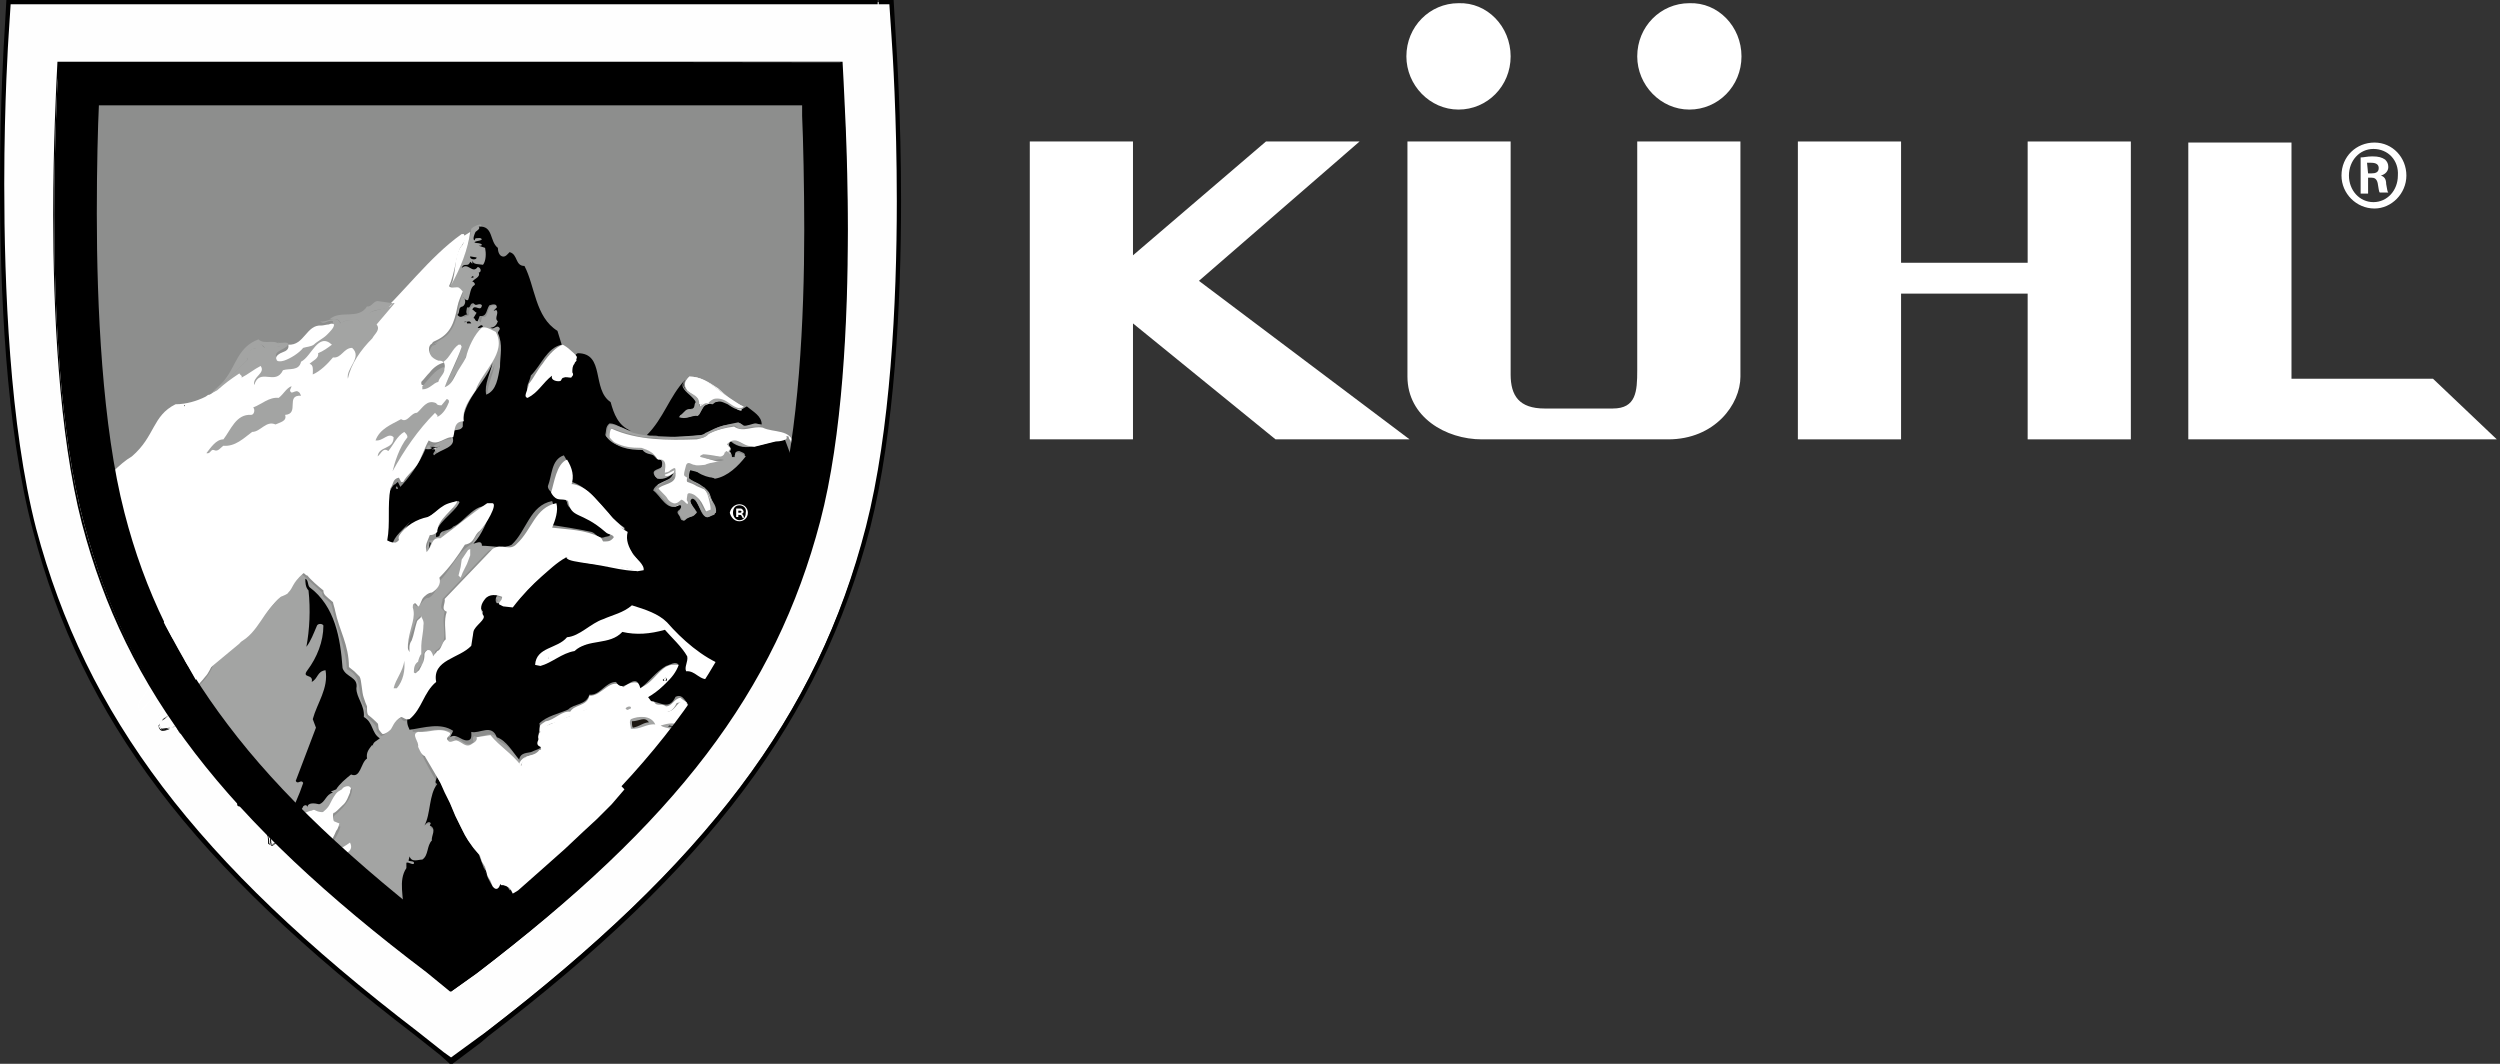
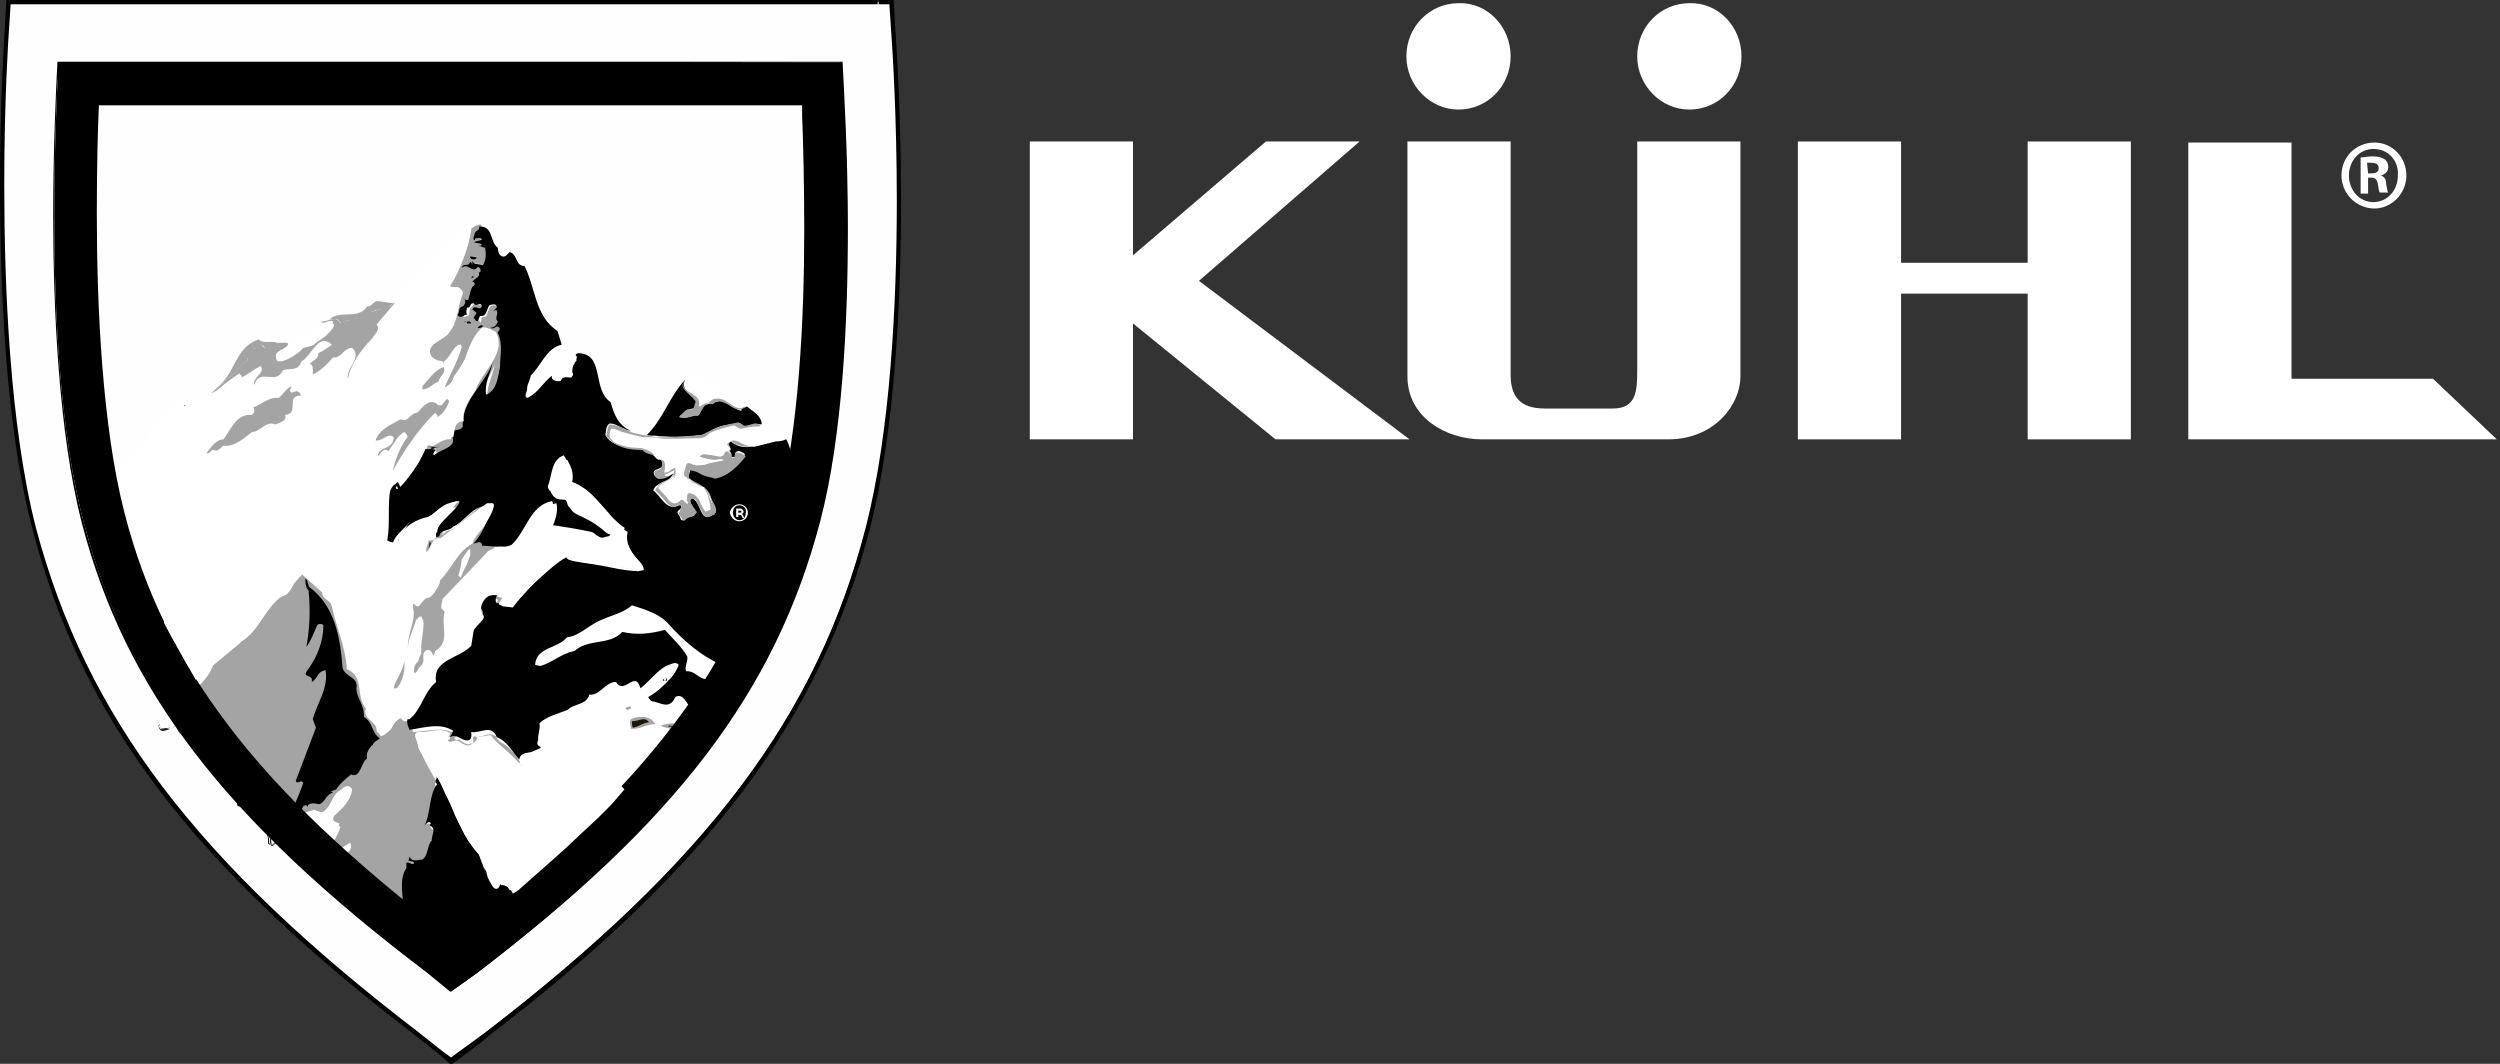
<svg xmlns="http://www.w3.org/2000/svg" width="235" height="100" viewBox="0 0 235 100" fill="none">
  <rect x="0" y="0" width="235" height="100" fill="#333333" stroke="none" />
  <g clip-path="url(#clip0_113_2)">
    <path d="M42.7 51.6L42.9 51.5V52.1L42.6 52.9L42 54.1L41.8 54L42 53.2L42.1 52.5L42.7 51.6Z" fill="#191A17" />
    <path d="M82.5 0.2H0.8L0.6 3.5C0.6 3.5 0.2 9.4 0.2 17.3C0.2 26.8 0.7 40.1 3.3 49.8C7.9 67.4 18.3 81.2 39.1 97.1L41.5 99L42.3 99.6L45 97.6L45.7 97C66.4 81.1 76.8 67.3 81.5 49.4C85.9 33.1 84.2 6.4 84 3.4L83.8 0.2H82.5Z" fill="#FEFEFE" />
    <path d="M41.4 99.2L39 97.3C18.1 81.3 7.7 67.6 3.1 49.9C0.5 40.2 0 26.9 0 17.4C0 9.4 0.4 3.5 0.4 3.5L0.6 0H82.5V0.2V0.4H1L0.8 3.5C0.8 3.5 0.4 9.4 0.4 17.3C0.4 26.8 0.9 40 3.4 49.7C8.1 67.3 18.4 81 39.3 97L41.7 98.9L42.4 99.4L45 97.5L45.7 97C66.4 81.1 76.8 67.4 81.4 49.5C83.7 40.5 84.3 28.5 84.3 18.9C84.3 11 83.9 4.8 83.8 3.4L83.6 0.4H82.6V0H84L84.2 3.4C84.3 4.8 84.7 11 84.7 18.9C84.7 28.5 84.1 40.5 81.8 49.6C77.1 67.6 66.7 81.5 45.9 97.4L45.2 98L42.4 100.1L41.4 99.2Z" fill="black" />
    <path d="M70.5 42C70.7 42 71.6 41.8 71.8 41.8C72.1 41.7 72.6 41.5 72.9 41.5C73.2 41.4 73.4 41.4 73.4 41.3C73.5 41.2 73.5 40.9 73.7 41.1C73.9 41.2 74.1 41.6 74.2 42C74.3 42.3 74.6 43 74.6 43L74.5 43.4C74.5 43.4 74.3 43.3 74.3 43.1C74.3 42.9 73.7 41.4 73.7 41.4C73.7 41.4 73.5 41.6 73.5 41.7C73.5 41.7 73.2 41.8 73 41.8C72.8 41.8 72.1 42.1 71.8 42.2C71.5 42.3 70.5 42.4 70.5 42.4V42Z" fill="black" />
-     <path d="M41.3 89.8C22.1 75.2 13.6 63.4 9.7 48.7C5.7 33.7 7.3 7.8 7.3 7.8H77.3C77.3 7.8 79.1 33.5 75.2 48.5C71.3 63.2 62.9 75.3 43.6 89.9C43 90.3 43.1 90.3 42.5 90.7L41.3 89.8Z" fill="#8D8E8D" />
    <path d="M57 50C57.1 50 57.1 50.1 57.2 50.1C57.1 50 57.1 50 57 50Z" fill="black" />
    <path d="M46.4 51.3C45.7 51.4 45.3 50.8 45.5 50.6C45.7 49.7 46.9 48.7 46.7 47.8C46.5 47.5 45.3 47.6 45.1 47.6L42.6 49.7C42.4 49.9 42 49.8 41.8 50.1H41.7C41.6 50.3 41.8 50.4 41.6 50.3C41.6 49.3 42.3 49 43 48.4C43.2 48.2 43.4 47.5 43.6 47.3L43.4 47.1L42.5 47.4C41.6 47.8 41.9 47.9 41.8 48C42.1 47.8 42.5 47.7 42.9 47.7C42.5 48.4 41.9 48.9 41.4 49.5C41.1 50 41.2 50.9 40.3 50.8C40.2 51.4 39.8 51.9 40.1 52.4C40.5 52 40.5 51 41.3 51.2C42.8 50 44 49.2 45.5 47.9L46 47.8C46.2 47.9 46.2 48 46.2 48.2C45.9 49.4 44.8 50 44.4 51.1C42.9 51.9 42.4 53.7 41.1 54.8L41.2 55C41 55.5 40.7 56 40.3 56.2C39.7 56.1 39.4 57.6 38.9 56.7L38.7 56.9C39 58.3 37.8 59.8 38.3 61.3C38.3 60.2 38.8 59.3 39.1 58.3L39.5 57.9C40 58.8 39.4 59.8 39.4 60.7C39.8 61.7 38.8 62.2 38.7 63.2C39.3 63.5 39.2 62.7 39.7 62.5C40 62 39.5 61.5 40.1 61.1C40.3 61.2 40.7 61.6 40.4 61.8H40.5C40.6 61.6 40.9 61.6 40.9 61.2C42.4 60.3 41.4 58.9 41.8 57.5L41.5 57.2C41.4 56.9 41.6 56.6 41.6 56.3L45.9 51.8C46 51.7 46.2 51.7 46.4 51.6C46.5 51.6 46.5 51.3 46.4 51.3Z" fill="#A3A4A3" />
    <path d="M41.7 47.9C41.1 48.2 40.2 48.8 40 48.8C39.6 48.9 39.4 48.8 39.1 49C39.1 49 39 47.9 37.7 50.4C37.2 50.7 37.6 51.6 36.8 51.5C36.3 51.4 36.6 51 36.5 50.7C36.5 51 36.4 51.3 36.3 51.5C36.7 51.4 37.2 51.8 37.4 51.4C37.5 50.6 38.5 50.2 38.9 49.6C39.5 49.7 40.2 49.2 40.6 49C40.7 48.9 42.1 47.9 42.2 47.8C42.1 47.8 42 47.7 41.7 47.9Z" fill="black" />
    <path d="M39.3 44.2C39.7 43.7 40.3 42.5 40.4 42.5C40.5 42.5 41.1 42.3 41.2 42.3C41 42.2 40.3 41.7 40.2 41.9C39.9 42.6 39.6 43.5 39.2 44.1C38.9 44.5 39.3 44.3 39.3 44.2Z" fill="#A3A4A3" />
    <path d="M36.3 50.5C36.3 50.6 36.3 50.6 36.4 50.7C36.4 50.5 36.4 50.3 36.4 50.1C36.4 50.2 36.4 50.3 36.3 50.5Z" fill="black" />
    <path d="M41 43L41.2 43.1C41.4 42.8 43.6 42.3 42.9 41.1C42.8 40.5 43.2 40.6 43.6 40.5C43.7 40.5 43.8 40.3 43.9 40.2C43.8 38.6 44.6 37.5 45.4 36.3C45.8 35.7 46.3 34.9 46.5 34.2C46.4 35.1 45.8 36.2 45.8 37.2L46 37.3C46.4 37.1 46.7 36.8 46.9 36.5C47.5 35.3 47.6 33.7 47.4 32.4C47.4 31.9 47.2 31.4 47.2 31.4C47.2 31.3 47.3 31.1 47.3 31C47.1 30.8 46.9 30.7 46.9 30.7C47 30.5 47.1 30.2 47 30.1C47 29.9 47.1 29.9 47.1 29.6C47.2 29.5 47.1 29.3 47.1 29.3C46.5 29.3 47.2 29.1 46.9 28.7C46.8 28.7 46.4 28.7 46.3 28.7C45.9 28.8 45.9 29.4 45.7 29.7C45.6 29.8 45.6 29.8 45.4 29.8C45.3 29.8 45.3 29.8 45.2 30.3C45 30.2 45.1 30.2 45 30L45.2 29.6L44.9 29.3L45 29.2C45.1 29 45.2 29.2 45.5 29.3L45.7 28.9C45.7 28.6 45.4 28.6 45.1 28.7C44.9 28.6 44.8 28.5 44.7 28.5C44.4 28.6 44.5 28.8 44.4 28.8C44.1 28.9 44.1 29.4 44.1 29.6C43.9 29.8 44 29.6 43.7 29.8C43.5 29.8 43.5 29.7 43.6 29.5C43.6 29.4 43.7 29.2 43.8 29C43.9 28.9 44 29 44 28.9L44.1 28.7L44.2 28.3C44.2 28.3 44.4 28.4 44.4 28.2L44.5 27.9L44.7 27C45 26.9 45 26.6 44.8 26.4C44.9 26.3 44.9 26.3 45 26.2C45.5 25.9 45.3 25.7 45.4 25.5C45.5 25.3 45.2 24.8 45.1 24.9C44.9 25.1 44.7 25.1 44.5 25.1C44.4 25.1 44.3 24.9 44.2 24.9C44.1 24.9 44.3 24.9 44.3 24.7L44.6 24.8L44.5 24.6C44.6 24.8 44.9 24.8 45.1 24.8C45.3 24.8 45.6 24.9 45.7 24.8C45.8 24.4 46 24.1 45.9 23.4C45.8 23 45.8 23 45.5 22.9V22.7C45.4 22.6 45.5 22.5 45.1 22.5L45.5 22.3L45.4 22.1C45.1 22 44.8 21.9 44.7 22.2C44.7 22 44.7 21.8 44.9 21.7C45.1 21.5 45.4 21.3 45.2 21.1C44.9 21.1 44.5 21.3 44.3 21.5C44.1 23.3 43.2 25.2 42.3 26.9C42.5 27 42.8 27 43 27C43.2 27.1 43.5 27.3 43.5 27.6C43 28.8 43.1 30.2 42.2 31.3C41.7 32 40.4 32.2 40.4 33.1C40.5 33.8 41.1 34 41.7 34.1C42.3 33.7 42.4 33 43 32.5C43.1 32.5 43.2 32.5 43.4 32.6C43 34 42.3 35.3 41.7 36.5C42.3 36.5 42.5 35.8 42.7 35.3C44 34 44 32 45.3 30.9C45.7 31.1 46.2 31.1 46.5 31.5C46.9 32 46.7 32.5 46.6 33.1C46.1 34.1 45.3 35.2 44.8 36.1C44.3 37 43.8 37.9 43.3 38.9C43.4 39.8 42.8 39.8 42.7 39.9C42.6 40 42.5 40.1 42.5 40.3L42.4 40.8V41.3C41.8 41.2 41.1 41.7 40.6 42C40.7 42 40.8 42.2 40.8 42.2C41.3 42.7 41.1 42.8 41 43Z" fill="#A3A4A3" />
    <path d="M37.4 46.3C38.2 46.1 39.7 44.3 39.3 43.9C38.9 44.5 38.2 45.4 37.7 45.9L37.4 45.3C37 45.6 36.8 46 36.6 46.4C36.2 47.5 36.4 48.9 36.4 50.1C36.9 48.5 36.3 46.9 37.3 45.7C37.4 45.8 37.5 46.1 37.4 46.3Z" fill="black" />
    <path d="M43.6 78C44 78.7 44.3 79.4 44.8 80C44.5 79.3 44.1 78.7 43.6 78Z" fill="black" />
    <path d="M51.1 47.8C51.2 47.7 51.2 47.7 51.1 47.8Z" fill="black" />
    <path d="M64.3 66.2C64.5 66.5 64.7 66.8 64.9 66.9C64.7 66.7 64.5 66.4 64.3 66.2Z" fill="black" />
    <path d="M47.6 70.1C47.2 69.8 46.8 69.7 46.6 69.2C45.8 68.7 45.2 69.5 44.6 69.2C44.2 69.4 44.8 69.8 44.3 69.9C43.9 70.1 43.6 69.8 43.3 69.6C43 69.4 42.9 69.7 42.7 69.4C42.9 69.2 43 69.2 42.8 69C41.6 68.2 40.1 68.8 38.8 68.8C38.8 68.3 38.5 68.4 38.6 67.8C39.9 66.8 40.1 65.3 41.3 64.2C41 62.2 43.6 62 44.6 60.6C44.6 59.7 44.8 58.9 45.6 58.4C46 58.1 46 57.6 45.6 57.3C45.5 56.8 45.5 56.7 45.8 56.4C46.2 56.1 46.4 56.1 46.8 56.4C46.8 56.6 46.6 56.6 46.7 56.9C46.8 57.5 47.7 57.1 48.1 57.4C48.2 57.4 48.3 57.1 48.3 57H47.3H47C46.7 56.7 47.2 56.5 47.2 56.2C46.6 56 45.9 55.9 45.4 56.5C44.9 56.9 45.1 57.6 45.3 58.1C44.5 58.7 44.2 59.9 44.1 60.8C43 62 40.4 62.1 40.8 64.2C39.6 65.2 39.4 66.6 38.4 67.7C38.2 67.9 37.8 67.8 37.7 67.5C36.8 67.8 36.7 69 35.8 69.2C35.7 69 35.5 68.9 35.4 68.7C35.5 67.8 34 67.6 34.4 66.6C33.4 65.5 34.3 63.6 32.6 62.9C32.5 60.8 31.6 59 31.2 57C31.1 56.4 30.2 56.3 30.3 55.7L28.4 54C27.9 54.5 27.2 55.2 26.9 55.9C24.8 56.6 24.6 59.1 22.6 60.3C22.1 60.8 21.7 60.3 21.4 60C22.6 59.7 22.5 58.4 23.8 58.1C24.2 57 25.4 56.3 26.2 55.4V55.2C25.8 55.3 25.6 55.7 25.2 55.8C24.8 55.2 24.6 54.5 25.1 53.8H24.7C23.3 54.6 22.6 56.3 21 56.4C21 58 18.9 56.5 18.7 58.1L19.1 58.2C19 58.8 18.6 59.3 18.1 59.6C16.3 59.8 15.8 61.2 15.1 62.5C15.3 63 15.5 63.4 15.8 63.9C16.6 62.9 17.5 61.9 18.6 61.2C18.7 60.7 18.7 60.1 19.1 59.7C19.9 59.5 20.5 58.5 21.2 58.3C21.1 58.6 20.8 58.9 20.6 59.1C20.1 60.6 18.2 61.8 17.5 63.3C17.5 63.8 16.9 64.2 17.2 64.7C18.1 64.1 18.7 63.4 19.4 62.5C19.7 62.5 19.8 62.5 20 62.6C19.5 64 18 65.1 16.8 66.2C17.3 67.3 26.7 78.2 27 77.8C27.7 77 28.7 76.5 29.7 76.2C31.2 77 31.1 74.8 32.2 74.3C32.5 74.2 32.8 73.7 33.1 74.2C33 75.2 32.2 76 31.4 76.7C31.1 77.2 31.5 77.6 32 77.7C31.8 78.6 31.1 79.2 31 80.2C31 80.2 35.5 84.3 37.8 86L38.1 85.5C37.6 83.4 38.4 82 38.3 81.5L38.7 81.6C38.7 81.6 39.2 81.5 39 81.3C39.4 81.3 39.7 81.2 40 80.9C40.4 80.2 40.5 79.5 40.8 78.3C40.8 77.8 40.3 77.9 40.5 77.6C40.5 77.5 40.4 77.3 40.1 77.5C40.4 77 40.4 76.6 40.4 76.1C40.5 75.6 40.7 75.1 40.8 74.5C41.5 73.6 40.6 74.2 41 73.4C41 73.4 38.8 69.8 39.2 69.2C40.5 69.4 41.2 68.7 42.3 69.3C42.4 69.6 41.9 69.5 42 69.8C42.1 70 42.3 70.2 42.5 70.2C43.2 69.8 44.1 71 44.8 70.2C44.8 69.1 45.7 69.8 46.2 69.4C46.8 70.3 48.3 71.6 49.1 72.3C49.2 72.4 49 72 49.1 72.1C48.8 71.3 48.2 70.6 47.6 70.1Z" fill="#A3A4A3" />
    <path d="M62.6 66.4C62.1 66 61.6 66.6 61.4 65.7C62.5 64.9 63.8 64.1 64.1 62.7C63.9 62.4 63.3 62.5 63.1 62.5C62 62.7 61.5 64.1 60.3 64.6C60.1 63.9 59.1 64.1 58.6 64.6C57.4 63.5 56.6 65.5 55.4 65.4C55.2 66.4 54 66.2 53.6 66.9C52.8 66.8 52.1 67.7 51.3 67.8C51 68 50.4 68.3 50.8 68.8C50.1 69.5 51.2 69.7 51.3 70.5C50.6 71.2 49.2 70.7 48.8 71.8L48.5 71.5C48.7 71.7 48.8 71.8 48.9 72L49.4 71.2C50.3 71.5 50.7 70.6 51.4 70.5C51.5 70 51.1 69.7 50.8 69.5C51 69.2 51.2 69 51.2 68.6C51.4 68.1 51.8 68 52.3 67.9C52.8 67.9 53.4 67.1 54 67.4C54.6 66.6 55.4 67 55.8 66C56.8 66.1 57.1 65 58.1 65C58.3 65.3 58.7 65.4 59 65.5C59.6 64.8 59.7 65.3 60.2 65.7C60.8 64.9 62.1 64.8 62.3 63.7C62.6 63.4 62.8 63.1 63.2 63.1C62.7 64.2 61.6 65.1 60.5 65.7C60.4 66 60.8 66.3 60.9 66.6C62 66.6 62.9 67.6 63.6 66.1C63.8 66 64.4 66 64.6 66.1C64.6 66 64 65.7 64 65.6C63.4 65.6 63.2 66.4 62.6 66.4Z" fill="white" />
    <path d="M53.5 52.5L53.3 52.4C51.5 53.5 49.7 55.4 48.3 57.1C48.6 57.8 51.9 53.6 53.5 52.5Z" fill="white" />
    <path d="M48.9 50.8C48.8 50.9 48.8 50.9 48.9 50.8Z" fill="black" />
    <path d="M72.4 54.3C74.2 50.2 75.2 45.2 75.2 45.1C74.7 43.8 74.2 42.4 73.7 41.1L73.4 41.4C71.9 41.5 70.1 42.7 68.7 41.5C68.1 41.7 69 42.1 68.4 42.3C68.7 42.4 68.9 42.8 68.6 43C68.8 42.9 69 43 69.2 42.9C69.1 42.8 69.2 42.7 69.1 42.6C69.2 42.4 69.4 42.4 69.5 42.4C69.7 42.5 70.1 42.6 70 42.8C69.5 43.4 68.8 44.4 67.8 44.7C66.8 45.2 65.9 44.2 64.9 44.1L64.7 44.9C65.2 45.3 65.7 45.6 66.2 45.8C66.9 46.5 67 47.3 67.2 48.2C65.7 49.6 66 46.9 64.9 46.8C64.7 47.3 65.2 47.7 65.4 48.2C65.2 48.8 64.6 48.4 64.3 48.9C63.9 49 64 48.6 63.8 48.4C63.4 47.9 64.2 48 64 47.5H63.7C62.7 48.1 62.1 46.6 61.4 46.1C61.7 45.2 63.1 45.4 63.3 44.4C62.8 44.6 62.2 45.2 61.6 44.8C61 44 62.3 44.2 62.3 43.7C62.2 43.4 62.2 43 61.7 43.1C60.4 41.5 58 42.7 56.9 40.9C57 40.5 56.9 40.1 57.3 39.8C58 39.8 58.5 40.4 59.3 40.5C58.1 40 57.7 38.9 57.4 37.8C55.6 36.6 56.9 33.2 54.3 33.2C53.5 33.7 53.8 34.8 53.3 35.4L52.8 35.1C52.6 35.3 52.4 35.4 52.2 35.6C51.1 34.4 50.8 36.9 49.7 37C49.3 36.4 49.8 35.9 49.9 35.3C50.9 34.3 51.4 32.7 52.8 32.4L52.4 31.1C50.3 29.8 50.3 26.9 49.3 25C48.4 25 48.7 23.9 47.9 23.7C47.7 23.9 47.5 24.2 47.2 24.1C46.9 24 46.8 23.6 46.8 23.3C46 22.7 46.4 21.2 45 21.3C45.2 21.5 44.8 21.7 44.7 21.8C44.6 22 44.4 22.5 44.6 22.6L44.7 22.4C44.9 22.4 45.2 22.3 45.3 22.5C45.1 22.7 44.7 22.6 44.6 22.8C44.9 22.9 45.1 22.8 45.3 23C45.3 23.1 45.1 23.1 45 23.1L45.6 23.3C45.7 23.8 45.7 24.5 45.4 24.9C44.9 24.8 44.5 24.9 44.4 24.5V24.8L44.2 24.6C44 25.2 43.6 24.6 43.4 25.2C44 24.6 44.4 25.8 44.9 25.1C45.1 25.1 45.3 25.4 45.1 25.6H45C45.2 26.1 44.5 26.2 44.4 26.5H44.5C44.6 26.6 44.7 26.7 44.6 26.8C44.2 27 44.2 27.7 44 28.2C43.8 28.3 43.6 28 43.5 27.9C43.9 28.2 43.7 28.7 43.5 28.8C43 28.9 43.3 29.3 43 29.6C43.4 30.1 43.7 29.4 44 29.6C43.7 29.5 43.9 29 43.9 28.9C44.3 29 44.1 28.5 44.5 28.5L44.6 28.6C44.8 28.8 45.1 28.4 45.3 28.7C45.2 29.4 44.6 28.5 44.4 29.1C44.6 29.2 44.6 29.3 44.8 29.4L44.5 29.9C44.7 29.9 44.6 30.2 44.9 30.2L45.1 29.7C45.8 29.8 45.7 29.1 46 28.7C46.3 28.6 46.7 28.5 46.7 28.9L46.4 29.2C46.5 29.2 46.6 29.2 46.6 29.1C47 29.4 46.4 29.9 46.8 30.2C46.7 30.5 46.5 30.8 46.1 30.8C46.4 31 46.5 30.7 46.8 30.7C47.2 30.9 46.8 31.1 46.8 31.3C47.3 32.4 47 33.4 47 34.5C46.8 35.5 46.7 36.7 45.7 37.1C45.5 36.1 46.1 35.1 46.3 34.1C45.6 36.1 43.4 37.6 43.5 40.1C43.2 40.7 42.3 40.1 42.5 41C43 42.1 41.4 42.2 40.8 42.8C40.6 42.6 40.9 42.5 40.9 42.3C40.7 42.1 40.3 42.3 40 42.2C39.4 43.6 38.4 45 37.5 45.9C37 46.2 37.3 45.3 37 45.6C36.1 46.7 36.5 48.2 36.2 49.5C35.9 50 36 50.9 36.1 51.3C36.3 51.2 36.8 51.5 36.9 51.2C37 50.4 38 49.7 38.5 49.1C40.4 49.2 41.4 47.3 43.1 47.1L43.2 47.2C42.7 48.3 40.8 49.2 41 50.5L41.3 50.4C41.4 49.7 42.2 50 42.6 49.5C43.7 49.1 44.8 46.9 46.3 47.8C45.8 48.9 45.3 50.3 44.5 51.1C44.7 51.1 45.3 50.7 45.3 51.3C46.2 51.3 47.4 51.6 48.1 51.2C49.5 49.9 49.8 47.5 51.9 47.1C52.2 47.8 51.8 48.7 51.5 49.3C52.9 49.5 54.2 49.7 55.6 50C56 50.1 56.2 50.7 56.8 50.5C57 50.4 57.4 50.5 57.4 50.1C56.4 49.6 55.6 48.9 54.8 48.3C54.4 47.8 53.4 48.1 53.3 47.2C53 46.7 52.8 46.3 52.1 46.5C51.9 46.3 51.5 46.1 51.5 45.7C51.9 44.7 51.8 43.2 53 42.8C53.5 43.5 53.5 44.5 53.4 45.2C55.7 45.7 56.7 48.3 58.7 49.6C58.3 51.1 59.6 51.9 60.2 53.1C60.1 53.2 59.9 53.4 59.7 53.4C58.2 53.2 56.7 52.9 55.3 52.6C54.5 52.5 53.9 52.4 53.1 52.2C51.5 53.4 50 55 48.6 56.5C48.1 57 47.4 56.7 46.7 56.7C46.5 56.5 46.6 56.1 46.8 55.9C46.3 55.6 45.6 55.8 45.3 56.3C45 56.7 45.1 57.2 45.4 57.5C45.3 58.1 44.5 58.3 44.4 58.8C44.9 61.2 41.9 61.2 40.9 62.7C41.1 64.2 39.3 65 39.1 66.4C38.4 67.2 38 67.6 38.5 68.6C39.9 68.4 41.4 67.9 42.6 68.7L42.3 69.3C42.9 68.9 43.3 69.6 43.9 69.6C44.4 69.6 44.3 69.1 44.3 68.8C45.1 69 46.2 68 46.7 69.3C47.6 69.6 48.2 70.7 48.8 71.4C48.9 70.9 49.2 70.8 49.9 70.7C50.3 70.5 50.9 70.4 51.1 70C50.1 69.7 50.9 68.7 50.7 68C51.4 67.3 52.5 67.1 53.4 66.7C54 66.1 55.1 66.3 55.4 65.3C56.4 65.4 56.9 64.1 57.9 64.1C58.7 65.4 59.7 62.9 60.2 64.7C61.1 64 61.6 63.2 62.6 62.6C63 62.5 63.5 62.1 63.8 62.5C63.3 63.9 62 64.7 60.9 65.5L61.2 65.9C62.1 66 62.9 66.8 63.5 65.5C64.3 65.1 64.5 66.3 65.1 66.6C65.7 67 69.7 60.6 72.4 54.3Z" fill="black" />
    <path d="M16.1 66.6V66.7C16.3 66.5 16.5 66.3 16.7 66.1C16.7 66.1 16.7 66.1 16.7 66C16.5 66.2 16.3 66.4 16.1 66.6Z" fill="white" />
    <path d="M16.7 66.1C16.7 66.1 16.7 66.1 16.7 66C16.7 66 16.7 66 16.7 66.1Z" fill="black" />
    <path d="M15 68C15 68.1 14.9 68.2 14.9 68.3C15.1 68.9 15.6 68.6 16 68.4L15.2 68.5C15 68.3 15 68.1 15 68Z" fill="white" />
    <path d="M15 68C15 68.1 14.9 68.2 14.9 68.2C15 68.5 15.1 68.6 15.3 68.6C15.5 68.6 15.7 68.5 16 68.4L15.2 68.5C15 68.3 15 68.2 15 68V68.1C15 68.2 15.1 68.4 15.2 68.6L16 68.5C15.8 68.6 15.5 68.7 15.3 68.7C15.1 68.7 15 68.6 14.9 68.3C15 68.2 15 68.1 15 68Z" fill="black" />
    <path d="M17.3 69.1C17.2 69.1 17.2 69.1 17.2 69.1C17.3 69.3 17.5 69.4 17.6 69.5C17.5 69.4 17.4 69.3 17.3 69.1Z" fill="white" />
    <path d="M17.2 69.1C17.3 69.3 17.5 69.4 17.6 69.5C17.4 69.4 17.3 69.3 17.2 69.1Z" fill="black" />
    <path d="M16.1 68.4L16.5 68.3C16.3 68.3 16.2 68.4 16.1 68.4Z" fill="white" />
    <path d="M16.1 68.4L16.5 68.3C16.3 68.3 16.2 68.4 16.1 68.4C16.2 68.4 16.3 68.3 16.4 68.3L16.1 68.4Z" fill="black" />
    <path d="M17.6 69.5C17.8 69.7 18.1 69.6 18.4 69.4V69.3L18.2 69.4C17.9 69.6 17.7 69.6 17.6 69.5Z" fill="white" />
    <path d="M17.6 69.5C17.7 69.6 17.8 69.6 17.9 69.6C18.1 69.6 18.2 69.5 18.4 69.4V69.3L18.2 69.4C18.1 69.5 17.9 69.5 17.8 69.5C17.7 69.5 17.6 69.5 17.6 69.5C17.7 69.5 17.8 69.6 17.8 69.6C17.9 69.6 18 69.6 18.2 69.5L18.4 69.4V69.5C18.2 69.6 18 69.6 17.9 69.6C17.8 69.6 17.7 69.5 17.6 69.5Z" fill="black" />
    <path d="M16.5 68.3C16.8 68.5 16.8 68.9 17.1 69C16.9 68.8 16.8 68.5 16.5 68.3Z" fill="white" />
    <path d="M16.5 68.3C16.8 68.5 16.8 68.9 17.1 69C17 68.8 16.8 68.5 16.5 68.3C16.7 68.5 16.9 68.8 17.1 69C16.8 69 16.8 68.6 16.5 68.3Z" fill="black" />
    <path d="M13.8 64C14.3 63.5 14.6 62.9 14.9 62.4V62.3C14.6 62.9 14.3 63.5 13.8 64Z" fill="white" />
    <path d="M14.9 62.4C14.6 62.9 14.3 63.5 13.8 64C14.3 63.5 14.6 62.9 14.9 62.3V62.4Z" fill="black" />
    <path d="M17 64.7C17.1 64.7 17.1 64.6 17 64.7C16.8 64.4 17.1 64.1 17.2 63.7C17 64 16.8 64.3 17 64.7Z" fill="white" />
    <path d="M17 64.7C17.1 64.7 17.1 64.6 17 64.7C17 64.6 17 64.5 17 64.4C17 64.2 17.2 63.9 17.2 63.7C17.1 63.9 16.9 64.2 16.9 64.4C16.9 64.5 17 64.6 17 64.7C16.9 64.6 16.9 64.5 16.9 64.4C16.9 64.2 17 63.9 17.1 63.7C17 64 16.9 64.2 16.9 64.4C17 64.5 17 64.6 17 64.7Z" fill="black" />
    <path d="M13.6 64.2C14.5 65 12.5 65.7 13.1 66.8H13.2C12.5 65.8 14.7 65 13.6 64.2Z" fill="white" />
    <path d="M14.9 62.3C15.3 61.6 15.6 60.8 16.2 60.2C15.5 60.8 15.2 61.5 14.9 62.3Z" fill="white" />
    <path d="M14.9 62.3C15.3 61.6 15.6 60.8 16.2 60.2C15.5 60.8 15.2 61.5 14.9 62.3C15.2 61.6 15.5 60.8 16.2 60.2C15.5 60.8 15.3 61.6 14.9 62.3Z" fill="black" />
    <path d="M13.8 64C13.7 64.1 13.7 64.1 13.6 64.2C13.7 64.1 13.8 64 13.8 64Z" fill="white" />
    <path d="M13.8 64C13.7 64.1 13.7 64.1 13.6 64.2C13.7 64.1 13.8 64 13.8 64C13.7 64.1 13.7 64.1 13.6 64.2C13.7 64.1 13.8 64 13.8 64Z" fill="black" />
    <path d="M26.2 79C26.1 79.1 26.1 79.1 26 79.2C26 79.2 26 79.2 26.1 79.2C26.2 79.1 26.2 79 26.2 79Z" fill="white" />
    <path d="M26.2 79C26.1 79.1 26.1 79.1 26 79.2C26 79.2 26 79.2 26.1 79.2C26.2 79.1 26.2 79 26.2 79C26.2 79.1 26.1 79.1 26.1 79.2H26C26.1 79.1 26.2 79 26.2 79Z" fill="black" />
    <path d="M17.2 63.7C17.3 63.6 17.3 63.5 17.3 63.3L17.2 63.4C17.2 63.5 17.2 63.6 17.2 63.7Z" fill="white" />
    <path d="M17.2 63.7C17.3 63.6 17.3 63.5 17.3 63.3L17.2 63.4C17.2 63.4 17.2 63.4 17.2 63.5C17.2 63.6 17.2 63.6 17.2 63.7V63.5L17.3 63.4C17.3 63.4 17.2 63.5 17.2 63.7Z" fill="black" />
    <path d="M13.4 66.8C14.2 65.8 14.9 64.9 15.7 64V63.9C14.9 64.9 14.1 65.9 13.2 66.8H13.4Z" fill="white" />
    <path d="M16.1 66.7C16.1 67.2 15.5 67.4 15.2 67.7C15.5 67.5 16.2 67.3 16.1 66.7Z" fill="white" />
-     <path d="M16.1 66.7C16.1 67.2 15.5 67.4 15.2 67.7C15.5 67.5 16.1 67.3 16.1 66.7C16.1 66.8 16.1 66.8 16.1 66.7C16.1 67.3 15.5 67.5 15.2 67.8C15.5 67.4 16.1 67.2 16.1 66.7Z" fill="black" />
-     <path d="M22.7 74.1C22.7 74 22.8 73.9 22.8 73.9H22.7C22.7 73.9 22.7 74 22.7 74.1Z" fill="white" />
    <path d="M22.7 74.1C22.7 74 22.8 73.9 22.8 73.9H22.7V74C22.7 74 22.7 74.1 22.7 74.1C22.7 74 22.7 74 22.7 73.9V73.8H22.8C22.8 74 22.8 74 22.7 74.1Z" fill="black" />
    <path d="M22.7 73.9C22.7 73.8 22.7 73.8 22.7 73.7C21.7 73.7 21.1 72.3 20.1 72.6C21.2 72.5 21.8 73.6 22.7 73.9Z" fill="white" />
    <path d="M22.7 73.9C22.7 73.8 22.7 73.8 22.7 73.7C22.7 73.7 22.7 73.8 22.7 73.9Z" fill="black" />
    <path d="M24.6 76.5C24.4 77.6 25.3 78.3 25.1 79.3C25.3 79.5 25.4 79.5 25.5 79.4C25.4 79.4 25.3 79.4 25.2 79.4C25.3 78.4 24.3 77.6 24.6 76.7C24.6 76.2 24 76.3 23.8 76L23.9 76.2C24.3 76.2 24.5 76.2 24.6 76.5Z" fill="white" />
    <path d="M24.6 76.5C24.6 76.6 24.6 76.7 24.6 76.8C24.6 77.6 25.2 78.2 25.2 79C25.2 79.1 25.2 79.2 25.2 79.3C25.3 79.4 25.4 79.4 25.4 79.4C25.4 79.4 25.5 79.4 25.6 79.3C25.5 79.3 25.5 79.3 25.4 79.3H25.3C25.3 79.2 25.3 79.2 25.3 79.1C25.3 78.3 24.6 77.6 24.6 76.9C24.6 76.8 24.6 76.7 24.6 76.6C24.6 76.1 24 76.1 23.8 75.9L23.9 76.1C24.3 76.2 24.5 76.2 24.6 76.5C24.5 76.3 24.2 76.3 24 76.2L23.9 76C24.2 76.2 24.7 76.1 24.8 76.7C24.8 76.8 24.8 76.9 24.8 77C24.8 77.8 25.5 78.4 25.5 79.2C25.5 79.3 25.5 79.3 25.5 79.4H25.6C25.7 79.4 25.7 79.4 25.8 79.4C25.7 79.4 25.7 79.5 25.6 79.5C25.5 79.5 25.5 79.5 25.4 79.4C25.4 79.3 25.4 79.2 25.4 79.1C25.4 78.3 24.8 77.7 24.8 76.9C24.6 76.7 24.6 76.6 24.6 76.5Z" fill="black" />
    <path d="M26.1 79.2C25.9 79.2 25.8 79.3 25.6 79.4C25.8 79.3 25.9 79.3 26.1 79.2Z" fill="white" />
    <path d="M26.1 79.2C25.9 79.2 25.8 79.3 25.6 79.4C25.8 79.3 25.9 79.3 26.1 79.2C26 79.3 25.8 79.4 25.6 79.4C25.7 79.3 25.9 79.1 26.1 79.2Z" fill="black" />
    <path d="M22.5 75.8C22.9 75.8 23.1 75.4 23.6 75.4L23.8 75.7V75.6C23.6 75 22.9 76 22.5 75.7C22.3 75.2 22.7 74.6 22.8 74.1C22.5 74.7 22.1 75.2 22.5 75.8Z" fill="white" />
    <path d="M22.5 75.8C22.9 75.8 23.1 75.4 23.6 75.4L23.8 75.7V75.6C23.8 75.5 23.7 75.4 23.6 75.4C23.4 75.4 23 75.7 22.7 75.7C22.6 75.7 22.6 75.7 22.5 75.6C22.5 75.5 22.5 75.4 22.5 75.3C22.5 74.9 22.8 74.4 22.9 74C22.7 74.4 22.5 74.8 22.5 75.2C22.3 75.5 22.4 75.7 22.5 75.8C22.4 75.6 22.3 75.4 22.3 75.3C22.3 74.9 22.5 74.5 22.7 74.1C22.6 74.5 22.3 75 22.3 75.4C22.3 75.5 22.3 75.6 22.3 75.7C22.4 75.8 22.4 75.8 22.5 75.8C22.8 75.8 23.2 75.5 23.4 75.5C23.5 75.5 23.6 75.5 23.6 75.7V75.8L23.4 75.5H23.3C23.1 75.5 22.9 75.9 22.5 75.8Z" fill="black" />
    <path d="M23.9 76L23.8 75.8C23.8 75.9 23.8 75.9 23.9 76Z" fill="white" />
    <path d="M23.9 76L23.8 75.8C23.8 75.9 23.8 75.9 23.9 76Z" fill="black" />
    <path d="M16.2 60.2C16.4 60 16.6 59.9 16.8 59.7C16.5 59.8 16.3 60 16.2 60.2Z" fill="white" />
    <path d="M16.2 60.2C16.4 60 16.6 59.9 16.8 59.7C16.5 59.8 16.3 60 16.2 60.2C16.4 60 16.6 59.9 16.8 59.7C16.5 59.8 16.3 60 16.2 60.2Z" fill="black" />
    <path d="M18.8 69.2L18.3 69.4V69.5C18.5 69.4 18.7 69.3 18.8 69.2Z" fill="white" />
    <path d="M18.8 69.2L18.3 69.4V69.5C18.6 69.4 18.7 69.3 18.8 69.2C18.6 69.3 18.5 69.4 18.4 69.4V69.3L18.8 69.2Z" fill="black" />
    <path d="M15 68C15 67.9 15.1 67.8 15.2 67.8C15.1 67.8 15.1 67.9 15 68Z" fill="white" />
    <path d="M19.8 72.1C19.8 71.9 19.8 71.7 19.8 71.6L19.7 71.5C19.7 71.6 19.8 71.8 19.8 72.1Z" fill="white" />
    <path d="M19.7 71.5C19.7 71.6 19.7 71.8 19.8 72.1C19.8 71.9 19.7 71.7 19.7 71.5Z" fill="black" />
    <path d="M19.9 72.3C19.9 72.2 19.9 72.1 19.8 72V71.9C19.8 72.1 19.8 72.3 19.9 72.3Z" fill="white" />
    <path d="M19.9 72.3C19.9 72.2 19.9 72.1 19.9 72V71.9C19.8 72.1 19.8 72.3 19.9 72.3C19.9 72.2 19.8 72.1 19.8 72V72.1C19.8 72.2 19.8 72.3 19.9 72.3Z" fill="black" />
    <path d="M19.4 71.1C19 70.3 20.1 69.6 19.9 68.8L19.7 68.9H19.8C20.1 69.6 18.8 70.4 19.4 71.1Z" fill="white" />
    <path d="M19.4 71.1C19.3 71 19.3 70.9 19.3 70.7C19.3 70.1 19.9 69.5 19.9 68.9V68.8L19.7 68.9H19.8C19.8 69 19.8 69 19.8 69.1C19.8 69.6 19.2 70.1 19.2 70.6C19.2 70.8 19.2 71 19.4 71.1C19.3 71 19.2 70.8 19.2 70.7C19.2 70.2 19.8 69.7 19.8 69.2C19.8 69.1 19.8 69 19.8 69L20 68.9V69C20 69.6 19.4 70.2 19.4 70.8C19.3 70.9 19.3 71 19.4 71.1Z" fill="black" />
    <path d="M19.7 71.5C19.7 71.4 19.7 71.4 19.6 71.3C19.5 71.2 19.4 71.2 19.4 71.1C19.4 71.2 19.5 71.3 19.7 71.5Z" fill="white" />
    <path d="M19.7 71.5C19.7 71.4 19.7 71.4 19.6 71.3C19.5 71.2 19.5 71.2 19.4 71.1C19.4 71.2 19.5 71.3 19.7 71.5C19.6 71.4 19.5 71.3 19.4 71.1C19.4 71.2 19.5 71.2 19.6 71.3C19.6 71.3 19.6 71.4 19.7 71.5Z" fill="black" />
    <path d="M26.2 79C26.4 78.8 26.5 78.5 26.6 78.3C26.5 78.4 26.4 78.7 26.2 79Z" fill="white" />
    <path d="M26.2 79C26.4 78.8 26.5 78.5 26.6 78.3C26.5 78.4 26.4 78.7 26.2 79C26.3 78.7 26.5 78.5 26.6 78.3C26.5 78.5 26.4 78.7 26.2 79Z" fill="black" />
    <path d="M18.8 69.2L19.7 68.9C19.4 68.9 19.1 69.1 18.8 69.2Z" fill="white" />
    <path d="M19.7 68.9C19.4 68.9 19.1 69.1 18.8 69.2C19.1 69 19.4 68.9 19.7 68.9Z" fill="black" />
    <path d="M41.2 42C41 42.1 40.8 42.1 40.6 42.1C40.5 42.1 40.5 42.1 40.4 42.1L40.8 42.3C41 42.1 41.1 42.1 41.2 42Z" fill="white" />
    <path d="M41.2 42C41.1 42.1 40.9 42.1 40.8 42.1C40.7 42.1 40.6 42.1 40.6 42.1C40.5 42.1 40.5 42.1 40.4 42.1L40.8 42.3C41 42.1 41.1 42.1 41.2 42C41.1 42.1 41 42.1 40.9 42.2L40.4 42C40.4 42 40.5 42 40.6 42C40.7 42 40.8 42 40.8 42C41 42.1 41.1 42 41.2 42Z" fill="black" />
    <path d="M43.7 22.5C43.6 22.6 43.6 22.8 43.5 23C42.7 23.8 42.9 25.1 42.6 26.2C42.6 26.3 42.5 26.6 42.4 26.8C43.3 25.2 44 23.4 44.2 21.8C43.7 22.1 43.1 22.5 42.7 22.8C42 23.3 42.1 23.7 42.5 23.5L43.7 22.5Z" fill="white" />
    <path d="M36.2 50.4C36.3 50.4 36.3 50.3 36.3 50.2C36.2 50.3 36.2 50.3 36.2 50.4Z" fill="white" />
    <path d="M36.2 50.4C36.3 50.4 36.3 50.3 36.3 50.2C36.2 50.3 36.2 50.3 36.2 50.4C36.2 50.3 36.3 50.2 36.3 50.2C36.2 50.3 36.2 50.4 36.2 50.4Z" fill="black" />
    <path d="M41.2 42C41.3 42 41.3 41.9 41.4 41.9C41.3 41.9 41.3 41.9 41.2 42Z" fill="white" />
    <path d="M41.2 42C41.3 42 41.3 41.9 41.4 41.9C41.3 41.9 41.3 41.9 41.2 42C41.3 42 41.3 41.9 41.4 41.9C41.3 41.9 41.3 41.9 41.2 42Z" fill="black" />
    <path d="M40.7 32.5C40.9 32.4 41 32.3 41.2 32.2C41 32.3 40.8 32.4 40.7 32.5Z" fill="white" />
    <path d="M40.7 32.5C40.9 32.4 41 32.3 41.2 32.2C41 32.3 40.8 32.4 40.7 32.5Z" fill="black" />
-     <path d="M19.2 70.4C19.4 69.9 19.9 69.5 19.8 69C19.4 69.2 18.8 69.2 18.4 69.4C18.8 70.2 19.2 71 19.7 71.8C19.6 71.3 19.6 70.7 19.2 70.4Z" fill="white" />
    <path d="M19.2 70.4C19.4 69.9 19.8 69.5 19.8 69.1V69C19.4 69.2 18.8 69.2 18.4 69.4C18.8 70.2 19.2 71 19.7 71.8C19.3 71 18.9 70.2 18.4 69.4C18.8 69.2 19.3 69.3 19.8 69V69.1C19.8 69.6 19.4 70 19.2 70.4Z" fill="white" />
    <path d="M59.9 53.7C58.6 53.3 57.2 53.2 55.8 53C54.9 52.9 54.1 52.7 53.2 52.4C52.3 52.9 51.6 53.6 50.9 54.2C50 55 49.2 55.8 48.2 57.1L47.3 57L46.9 56.8C46.9 56.5 47.2 56.5 47.2 56.1C46.7 55.9 46 55.8 45.6 56.3C45.2 56.8 45.1 57.2 45.4 57.8C45.8 58.2 44.6 58.8 44.5 59.4L44.3 60.7C43.2 61.9 40.6 62 41 64.1C39.8 65.1 39.7 66.6 38.5 67.6C38.1 67.7 37.9 67.4 37.7 67.4C37 67.8 36.9 68.4 36.7 68.6C36.4 68.9 36.1 69 36 69C35.9 69 35.8 68.8 35.7 68.7C35.5 68.5 35.6 68.1 35.5 68C35.3 67.8 35 67.5 34.6 67.2C34.5 67 34.5 66.9 34.5 66.4C34.4 66.2 34.3 65.9 34.2 65.6C34 65.1 34 63.9 33.8 63.6L33.3 63.1L32.8 62.7C32.8 60.6 31.9 59.3 31.5 57.4C31.5 57.3 31.3 56.7 31.3 56.6C30.6 56 30.4 55.9 30.4 55.5C29.9 55.1 29.2 54.5 28.9 54.1C28.7 54.1 28.6 53.8 28.5 53.9C27.4 54.9 27.6 55.2 27.1 55.7C27 55.9 26.6 56 26.4 56.1C24.8 57.3 24.3 59.5 22.5 60.4C22.4 60.4 22.2 60.4 22 60.3L21.5 59.9C22.5 59.7 22.8 58.1 23.9 57.9C24.3 57.2 24.5 56.9 25.1 56.3C25.4 56 25.9 55.7 26.2 55.3V55.1C25.7 55.1 25.6 55.5 25.2 55.6C25.1 55.5 25 55.2 24.9 55.1C24.6 54.7 24.8 54.4 24.9 53.6C24.8 53.6 24.7 53.6 24.6 53.6C23.3 54.3 22.6 55.9 21 56.2C20.9 56.2 20.9 56.6 20.8 56.7C20.7 56.8 20.6 56.9 20.2 57C19.4 57 19.1 57 18.8 57.4C18.7 57.5 18.7 57.7 18.6 57.8C18.6 57.9 18.8 57.9 18.9 57.9V58.1C18.4 59.2 18 59.4 17.3 59.4C17 59.4 16.6 59.8 16.4 59.9C15.8 60.2 15 61.6 14.9 61.9C13.2 58.2 11.7 54.4 10.5 50.3C10 48.9 9.5 47.5 8.9 46.1C10 45 11.2 43.6 12.4 42.9C14.6 41 14.3 39.1 16.5 38C17.5 38 18.5 37.7 19.3 37.3C19.5 37.2 19.5 37.1 19.7 37.1C20.1 36.9 20.3 36.6 20.5 36.5C20.9 36 21.6 35.7 21.9 35.3C22 35.1 22.9 34.7 23.1 34.8L24.4 34C25.3 34.4 25 34.7 24.9 34.9C25.2 35.1 25.5 35 25.8 34.7C26.3 34.4 26.8 33.8 27.5 34.2C28.2 33.5 29.1 32.6 29.8 32C30 31.8 30.3 31.7 30.4 31.8C30.6 31.8 31.4 32 31.6 32.2C31.3 32.8 30 33.1 29.9 33.8C29.8 33.9 29.9 33.9 29.4 34.7C30.4 34.5 30 33.6 31.1 33.3C31.5 33.1 32.7 31.9 33.2 32.2C33.6 33.2 33.5 33 34 32.3C34.8 31.4 35.2 31.5 35 30.2C37.9 27.6 40.3 24.2 43.4 22H43.6C43.9 22.6 43.6 22.7 43.4 23.1C42.9 23.6 42.8 25.7 42.2 26.9C42.4 27.1 42.6 27 43 27C43.2 27 43.4 27.3 43.5 27.4C43.3 27.9 43.1 28.3 43 28.8C42.7 30.4 42.3 31.4 41 32C40.8 32.1 40.7 32.1 40.6 32.3C40.2 32.5 40.3 33.1 40.5 33.4C40.6 33.6 40.9 33.8 41.2 33.9C41.4 33.9 41.6 33.9 41.7 34.1C41.2 34.2 40.7 34.6 40.4 35C40.1 35.3 39.9 35.6 39.6 35.9C39.6 36.2 39.6 36.2 39.9 36.2C40.4 36.2 40.6 35.5 41.1 35.6C41.3 35 42.1 34.8 41.7 34C42.3 33.6 42.5 32.8 43.1 32.4H43.3L43.4 32.6C43 33.8 42.2 35.3 41.8 36.4C42.3 36.2 42.5 35.9 42.8 35.3C43.1 34.7 43.5 34.2 43.8 33.6C44 32.7 44.6 31.4 45.3 30.8C45.7 30.7 46 30.9 46.6 31.2C47.7 33.2 45.3 34.9 44.7 36.7C44.1 37.6 43.4 38.5 43.6 39.6C42.6 39.6 42.8 40.5 42.6 41.1C41.8 41 41.2 42 40.3 41.4C39.9 42.1 39.6 43.1 39.2 43.7C38.8 44.3 38.3 44.6 37.9 45.3H37.7L37.5 44.9C36.9 45 37 45.5 36.7 45.9C36.4 47.6 36.7 49.2 36.4 50.8C36.8 51 36.9 51 37.2 51C37.6 50.8 37.4 50.7 37.5 50.4C38.1 49.4 39.2 48.8 40.2 48.6C40.7 48.4 41.1 47.9 41.6 47.6C42 47.3 42.6 47.2 43 47.1C42.7 47.9 41.1 48.8 41.1 50C40.9 50.2 40.7 50.3 40.4 50.3C40.2 50.9 39.9 51.2 40.1 51.9C40.7 51.3 40.5 50.5 41.4 50.6C42.9 49.5 44.3 48.3 45.8 47.3H46.3C46.8 47.4 45.7 49.3 45.1 49.9C44.5 50.3 44.7 51 43.7 51.2C43 52.3 42.3 53.3 41.3 54.3C41.5 54.9 41.1 55.4 40.6 55.7C40.3 55.7 39.9 56 39.7 56.3C39.4 57 39.4 57 39.3 57C39.2 56.9 39.1 56.7 39 56.7C38.9 56.8 38.8 56.7 38.8 57.1C39.1 58 38.6 58.9 38.4 60.1C38.3 60.9 38.3 61 38.5 61.3C38.5 61.1 38.4 60.6 38.7 60.2C38.9 59.7 39 59 39.2 58.4C39.3 58.2 39.6 58.1 39.6 57.9C39.6 58.1 39.9 58.3 39.8 58.8C39.8 59.4 39.6 60.2 39.6 60.7C39.6 61.1 39.6 61.1 39.6 61.5C39.5 61.5 39.3 62.1 39.3 62.2C39 62.4 38.9 62.7 38.9 63.2C39.1 63.4 39.1 63.2 39.4 63C39.7 62.4 39.9 62.2 39.9 61.5C39.9 61.4 40 61.2 40.2 61.1C40.3 61.1 40.4 61.1 40.5 61.2C40.7 61.5 40.7 61.6 40.7 61.7C40.8 61.5 41 61.4 41.1 61.2C41.5 61.1 41.5 60.4 41.9 60.1C41.9 59.3 41.7 58.3 42 57.5C41.4 57.3 41.9 56.7 41.8 56.3L46.3 51.6C47.2 51 47.9 51.9 48.6 51.1C50 49.8 50.3 47.7 52.3 47.3C52.5 48 52.2 48.9 51.9 49.6C53.6 49.8 55 49.8 56.4 50.5C56.6 50.6 56.6 50.8 56.7 50.9C57.2 50.9 57.4 50.9 57.7 50.5C57.6 50.2 57.2 50.3 56.9 50C54.6 48 53.7 48.8 53.4 47.1C53.2 46.9 52.7 47 52.4 46.9C52.1 46.8 51.9 46.5 51.8 46.3C52.1 45.4 52.3 43.6 53.3 43.2C53.8 44 54 44.8 53.7 45.6C56.1 45.8 56.9 48.9 59 50C58.8 50.8 59.1 51.4 59.5 52.1C59.8 52.5 60.6 53.1 60.5 53.6" fill="white" />
    <path d="M44.8 24.2C44.8 24.5 44.1 24.4 44.2 24.1L44.8 24.2Z" fill="black" />
    <path d="M44.5 26V26.1H44.3C44.3 26 44.5 25.9 44.5 26Z" fill="black" />
    <path d="M36.9 28.5C36.3 29.4 35.2 28.8 34.6 29.6C34.4 30 34.3 30 34 30.1C33.4 30.5 32.6 29.8 32.1 30.4C31.8 30.2 32 29.9 31 30C32 29.1 33.7 30.1 34.5 28.8C34.9 28.9 35.1 28.3 35.5 28.3L36.9 28.5Z" fill="#A3A4A3" />
    <path d="M44.3 30.4H43.9C43.9 30 43.6 30.5 43.7 30.2C43.9 30.4 44.1 30 44.3 30.4Z" fill="black" />
    <path d="M45.4 30.7C45.2 30.8 45 30.9 44.9 30.8C45 30.7 45.3 30.4 45.4 30.7Z" fill="black" />
    <path d="M35.4 30.5C35.8 31 35.2 31.4 35 31.8C33.9 32.9 33 34.2 32.7 35.6C32.5 34.6 34.1 33.6 33.1 32.7C32.3 32.7 32.1 33.7 31.3 33.6C30.8 34.2 30.1 34.9 29.4 35.2C29.4 34.8 29.5 34.3 29.1 34.2C29.4 33.9 30 33.7 29.9 33.2C30.4 33 30.8 32.7 31.2 32.4C29.9 31.2 29.3 33.5 28.3 34C28.1 34.9 27.2 34.6 26.6 34.8C25.9 36.3 24.4 34.5 23.9 36.2C23.7 35.4 25 35.1 24.5 34.4C23.9 34.7 23.3 35.2 22.7 35.5C22.8 35.3 22.6 35.3 22.5 35.1C21.6 35.7 21.2 36 20.4 36.7L19.8 37C21.2 35.9 22.1 34.9 23.3 33.8C23 33.4 23.6 33 23.7 32.7L24 32.8C24 32.4 24.3 32.2 24.6 32.4C25 33.1 25.7 32.5 26.3 32.6L26.1 32.2C26.4 32.3 26.9 32.1 27.1 32.3C27 32.9 25.6 32.9 26 33.7C27.5 34.1 28 32.3 29.4 32.3C30.2 31.7 31.3 31.2 31.3 30.2C30.8 30 30.5 30.6 30.1 30.2C30.6 30.4 31.6 29.5 32 30.4C32.7 29.8 33.7 30.4 34.3 29.8C34.7 29.4 34.8 29.3 35.3 29.2C35.5 29.1 36.3 29 36.5 28.8C36.9 28.9 36.7 28.4 37.1 28.5L35.4 30.5Z" fill="#A3A4A3" />
    <path d="M26.4 32.6C25.8 32.5 25.4 33.1 24.9 32.7C24.8 32.5 24.5 32.3 24.3 32.4L24 32.8C23.5 32.6 23.5 33.4 23.2 33.7L23.3 33.8C22.8 34.3 22 35.1 21.3 35.7C20.9 36.1 20.1 36.8 20.1 36.7C20.7 36.2 21 35.9 21.2 35.6C22.2 34.3 22.4 32.6 24.3 31.9C24.9 32.5 26 31.7 26.4 32.6Z" fill="#A3A4A3" />
    <path d="M30.7 31.5C30.4 31.8 29.8 32.1 29.5 32.4C29.2 32.6 28.8 32.6 28.5 32.7C28.1 33.2 27.3 33.7 26.7 33.9C26.4 34 26 34 26 33.8C25.8 33.5 26.3 33.2 26.6 33.1C26.9 33 27.2 32.8 27.1 32.4C28.6 32.5 28.8 30.5 30.2 30.6C30.4 30.6 30.7 30.5 30.9 30.5C31.1 30.4 31.3 30.4 31.4 30.5C31.4 30.8 31.1 31.1 30.7 31.5Z" fill="white" />
    <path d="M27 32.5C26.9 32.6 26.8 32.5 26.6 32.6C26.7 32.5 26.9 32.4 27 32.5Z" fill="#A3A4A3" />
    <path d="M65.2 38.4C64.7 38.4 64.3 38.8 64 39.1C64.6 39.5 65.1 38.9 65.7 39C66 38.5 66.2 37.7 67 37.9C68.1 36.8 69.1 39 70.2 38.2C70.8 38.7 71.6 39.1 71.6 39.9C70.8 39.7 70.1 40.5 69.6 39.8C68.4 39.9 67.3 40 66.4 40.8C64.9 41.1 63.5 41.1 61.9 41C61.6 40.9 61.2 41 60.8 40.9C62.4 39.3 62.9 37.3 64.4 35.7C63.7 37.1 66.4 37.3 65.2 38.4Z" fill="black" />
    <path d="M40.3 51.6L40.4 50.9L40.5 51.1L40.3 51.6Z" fill="#040707" />
    <path d="M29.1 55.2C31.5 57 32 60 32.2 62.8C32.5 63.7 33.7 63.6 33.5 64.7C33.5 65.6 34.3 66.3 34.2 67.4C35.1 67.9 34.9 68.9 35.7 69.4C35.5 69.6 34.9 69.8 35.1 70.2L35 70C34.7 70.4 34.4 70.7 34.5 71.3C33.9 71.7 33.9 73.2 33 72.8C32.5 73.2 31.9 73.7 31.6 74.2L31.1 74.4L31.3 74.5C30.6 74.7 30.6 75.4 30 75.6C29.6 75.5 28.9 75.4 28.9 75.9C28.9 75.7 28.7 75.6 28.5 75.8C28.3 76.4 27.3 76.6 27 77.2V77C27.6 75.9 28.1 74.8 28.5 73.6C28.3 73.2 28 73.8 27.8 73.4L29.7 68.4L29.4 67.6C29.8 66.1 30.9 64.7 30.6 63C29.8 63.1 29.9 63.8 29.3 64.1C29.5 63.3 28.3 63.8 28.9 63C29.8 61.8 30.4 60.3 30.4 58.8C30.3 58.6 29.9 58.6 29.8 58.8C29.5 59.5 29.2 60.3 28.8 60.8C29.1 59.2 29.2 57.3 29 55.5C28.7 55.2 28.7 54.7 28.7 54.4C29 54.5 28.9 55 29.1 55.2Z" fill="black" />
    <path d="M66.1 67.4C65.8 67.2 64.9 67 64.5 66C63.6 65.7 63.7 66.7 62.8 66.9C62.2 66.4 61.2 66.9 60.7 66.1C60.6 66 60.5 65.7 60.8 65.6C61.9 65 63 64 63.4 62.9C63 63.1 62.5 63.2 62.2 63.6C61.9 64.5 60.9 64.7 60.3 65.4C60.1 65.2 59.8 64.9 59.7 64.7C58.2 65.9 58.1 64 57.3 65C56.9 66.1 55.4 65.4 55.2 66.6C54.8 67 54.1 66.6 53.9 67.2C53 67.5 52.1 67.9 51.2 68.3C51.1 69.1 50 69.9 50.8 70.2C50.9 70.4 50.9 70.5 50.7 70.5C50.1 71.3 49.2 70.7 49 72C48.1 70.8 47 70.2 46.1 69.1L44.8 69.3C44.9 69.6 44.6 69.8 44.4 69.9C43.8 70.4 43.4 69.7 42.9 69.6C42.6 69.6 42.3 69.9 42.1 69.6C41.8 69.3 42.4 69.2 42.3 68.9C41.3 68.3 40.4 68.9 39.3 68.8C38.6 69 39.4 69.7 39.3 70.2C39.5 70.6 39.7 71.3 40.3 71C41.1 71.8 41.4 73.1 42 74.1C42.7 77.3 45.7 79.6 46.4 82.9L47.1 82.5C47.5 83.2 48.5 83.1 48.7 84C49.3 84 49.6 83.4 50.1 83.2C50.1 82.6 50.1 82 50.4 81.6C50.7 81.1 51.3 81.4 51.6 81.5C51.8 81 52 80.4 52.5 80.2C53.4 79.5 54.4 79.3 55.4 79.3L56.6 78.1C60.7 74.7 62.6 71.4 66.1 67.4Z" fill="white" />
    <path d="M64 66.4L62.8 67.3C62.2 66.6 61 67.3 60.4 66.2C60.3 65.6 59.7 65.4 59.4 65C59 65.6 58.3 65.2 57.8 65.1C57.3 65.2 56.9 65.5 56.6 66C55.3 65.6 55.4 67.5 54.2 67.3C55 67.5 55.8 67.2 56.5 66.9C56.9 67 57.6 66.7 57.8 67.2C57.5 68.8 55.5 67.4 54.9 68.8C53.8 68.8 52.6 69.8 51.9 68.7C51.8 68.8 51.7 68.8 51.8 68.9L51.3 69C51.6 69.3 51.3 69.5 51.3 69.8C51.8 69.9 52 70.4 52.1 70.6L51.7 71C51.2 71.1 50.9 71.5 50.5 71.6C50.1 71.9 49.4 71.8 49.4 72.5C48.3 72.7 48.4 71.2 47.4 71.4C47.3 71.2 47.6 71.1 47.6 71L46.5 70.1C46.6 69.7 46.2 69.8 46.1 69.5C45.7 69.7 45 69.4 44.8 70C44.3 70.5 43.7 70.3 43.2 70C42.8 69.7 42.4 70.2 42 69.8C42.1 68.2 40.2 69.4 39.4 69.1C39.6 69.7 39.5 70.3 40 70.8C41.3 70.7 41.3 72.1 41.8 72.8C42.2 73.3 42 74.4 43 74.4C42.9 74.5 42.8 74.6 42.6 74.5C42.7 75.3 43.3 75.9 43.4 76.7C43.6 77.1 43.9 77.4 44 77.8L44.9 78.6C44.8 78.8 45.1 79 45.2 79.1C45.2 79.7 45.8 80.2 46 80.7C46.5 80.6 46.7 81.1 47 81.2C46.9 81.4 46.9 81.8 46.6 81.9H46.8V82.4C46.9 82.4 47 82.4 47 82.3C47.4 82.2 47.7 82.5 48 82.8C48.2 82.8 48.4 82.4 48.6 82.6C48.1 82.9 48.9 83.2 49.1 83.3C49.2 83.2 49.3 83.2 49.3 83.1C49.3 82.6 49.7 83 49.9 82.9C50 82.5 50 82.2 49.5 82.1C49.5 81.9 49.9 82 49.9 82C50.2 80.8 51.9 81.8 51.9 80.5C52.7 79.7 55.1 78.1 56.5 77.7C60.3 73.9 61.8 71.4 65.3 67.3C65 67.2 64.5 67.1 64 66.4Z" fill="white" />
    <path d="M46.4 82.1H46.2C46.3 82.1 46.4 82.1 46.4 82.1Z" fill="white" />
    <path d="M66.3 67.7C65.3 67.6 64.4 67.2 63.9 66.3L62.7 67.2C62.1 66.5 60.9 67.2 60.3 66.1C60.2 65.5 59.6 65.3 59.3 65C58.9 65.6 58.2 65.2 57.7 65.1C57.2 65.2 56.8 65.5 56.5 66C55.2 65.6 55.3 67.5 54.1 67.3C54.9 67.5 55.7 67.2 56.4 66.9C56.8 67 57.5 66.7 57.7 67.2C57.4 68.8 55.4 67.4 54.8 68.8C53.7 68.8 52.5 69.8 51.8 68.7C51.7 68.8 51.6 68.8 51.7 68.9L51.2 69C51.5 69.3 51.2 69.5 51.2 69.8C51.7 69.9 51.9 70.4 52 70.6L51.6 71C51.1 71.1 50.8 71.5 50.4 71.6C50 71.9 49.3 71.8 49.3 72.5C48.2 72.7 48.3 71.2 47.3 71.4C47.2 71.2 47.5 71.1 47.5 71L46.4 70.1C46.5 69.8 46.1 69.8 46 69.5C45.6 69.7 44.9 69.4 44.7 70C44.2 70.5 43.6 70.3 43.1 70C42.7 69.8 42.3 70.2 41.9 69.9C42 68.3 40.1 69.5 39.3 69.2C39.5 69.8 39.4 70.4 39.9 70.9C41.2 70.8 41.2 72.2 41.7 72.9C41.7 72.9 41.9 73.1 42 73.2C42.7 74.3 44.1 77.7 44.2 77.9C46 80.4 46.7 82.6 46.7 82.6C46.8 82.6 47.1 83.3 47.2 83.2C47.6 83.3 47.9 82.8 48.2 82.9C48.6 83.1 48.7 83.7 48.8 83.7C48.9 83.6 49.8 83.1 49.8 83.1C49.9 82.7 49.9 82.4 49.4 82.3C49.4 82.1 49.8 82.2 49.8 82.2C50.1 81 51.8 82 51.8 80.7C52.8 79.7 54.4 79.2 55.8 79.6C55.9 79.6 56 79.5 56.1 79.4C59.9 75.6 63 71.9 66.3 67.7Z" fill="white" />
    <path d="M45.6 82.7H45.5C45.5 82.7 45.5 82.7 45.6 82.7C45.5 82.7 45.5 82.7 45.4 82.7H45.6Z" fill="black" />
    <path d="M62.7 58.5C64.1 60.1 66 61.8 68.1 62.6C68.3 62.8 68.1 63.2 68 63.4C67.9 63.7 67.4 64.4 67.4 64.4C67.2 64.2 67.1 63.9 66.8 63.8C65.8 64.1 65.4 63 64.5 63.1C64.3 62.7 64.7 62.2 64.6 61.7C64.1 60.8 63.1 59.9 62.5 59.2C61.1 59.6 59.8 59.7 58.5 59.4C57.3 60.7 55.3 60 54 61.2C52.8 61.4 51.9 62.3 50.8 62.6L50.3 62.5C50.4 60.8 52.4 61 53.3 59.9C54.5 59.8 55.5 58.6 56.7 58.2C57.6 57.8 58.6 57.6 59.4 56.9C60.7 57.3 61.9 57.7 62.7 58.5Z" fill="white" />
    <path d="M63.5 44.3C63.1 44.2 63 44.7 62.6 44.6C62.3 44.5 62.6 44 62.5 43.7C62.5 43.3 62.4 43 61.9 43.1C62.3 43.3 62.3 43.3 62.2 43.9C62 44.3 61.7 44.1 61.5 44.4C61.5 44.8 61.7 44.9 61.8 45C62.5 45.1 62.9 44.8 63.4 44.4C63.6 45.5 62.2 45.2 61.7 46V46.1C62.1 45.2 63.7 45.5 63.5 44.3Z" fill="#A3A4A3" />
    <path d="M57.3 41C57.3 40.9 57.2 40.9 57.2 40.8V40.3L57 41C57.9 42.1 59.1 42.3 60.4 42.3C60.7 42.7 61.2 42.7 61.6 42.8C60.5 41.5 58.2 42.5 57.3 41Z" fill="#A3A4A3" />
    <path d="M65.1 46.7C65 46.7 65 46.7 64.9 46.7C64.9 46.9 64.6 47.1 64.8 47.3C64.7 47.8 64.3 47.3 64.1 47.2C64 47.3 63.6 47.4 63.6 47.4C63.7 47.4 64.1 47.4 64.1 47.4C64 47.9 63.7 48.2 64.1 48.6C64.5 48.4 65 48.4 65.3 48L65 47.5C64.9 47.3 64.7 46.8 65.1 46.7ZM68.8 41.5C69.2 41.9 70.3 42.2 71 41.8C70.5 41.9 70 41.9 69.4 41.5C68.9 41.3 68.3 41.2 67.9 41.7L68.2 42.1L68 42.3L68.4 42.8C67.7 43.5 66.6 42.7 65.9 42.9L66.6 43.1C67.1 43.3 68 42.9 68.2 43.4C67.6 43.6 66.9 43.6 66.4 43.9C65.8 44.2 64.7 43.5 64.6 44.3C64.1 45.1 65.1 45.1 65.5 45.6C66.7 45.8 66.9 47.2 67.1 48.1C67 48.3 66.7 48.4 66.5 48.5C65.8 48 66 46.8 65.2 46.7C66 47.1 65.7 47.9 66.3 48.4C66.7 48.6 67 48.3 67.3 48.2C67.4 47.6 67 47.2 66.8 46.8C66.7 45.6 65.3 45.8 64.7 45C64.9 44.8 64.6 44.3 64.9 44.2C65.7 44.4 66.5 44.6 67.2 45C68.4 44.8 69.4 43.8 70.1 42.9C69.9 42.7 69.5 42.6 69.3 42.8C69.3 42.9 69.3 43 69.4 43.1C69.2 43.3 68.9 43.3 68.7 43.2C68.9 43 68.8 42.6 68.5 42.5L68.7 42.3C68.7 42.1 68.6 42 68.5 41.9C68.6 41.5 68.6 41.5 68.8 41.5Z" fill="#A3A4A3" />
    <path d="M75 44C75.1 44.2 75.1 44.3 75.2 44.5V44.4C75.1 44.3 75.1 44.1 75 44Z" fill="white" />
    <path d="M75 44C75 44.2 75.1 44.3 75.2 44.5V44.4C75.1 44.3 75.1 44.1 75 44C75 44.1 75.1 44.3 75.2 44.4V44.5C75.1 44.3 75.1 44.1 75 44Z" fill="black" />
    <path d="M74.6 41.8C74.4 40.3 72.7 40.7 71.7 40.2C70.7 40 69.9 40.7 69 40.1C68.2 40.2 67.4 40.4 66.8 40.7C66.3 40.9 66.5 41.1 65.5 41.3C62.8 41.4 59.9 41.4 57.5 40.3L57.3 40.4L57.2 40.6V41C57.4 41.2 57.6 41.5 57.8 41.6C58.6 42 59.3 42.1 60.3 42.1C60.6 42.2 60.9 42.3 61.2 42.5C61.4 42.6 61.6 42.9 61.7 43C61.8 43.3 62 43.2 62.2 43.2C62.8 43.4 62.4 44.3 62.5 44.7C62.7 44.8 63 44.7 63.1 44.6C63.3 44.5 63.4 44.3 63.5 44.5C63.6 45.6 62.3 45.4 61.8 46C62.1 46.5 62.8 47.3 63.4 47.6C63.7 47.7 64 47.2 64.4 47.3C64.5 47.3 64.7 47.6 64.8 47.7C65.2 47.5 64.8 47.2 64.8 47.2C64.8 47 64.9 46.8 65 46.6C65.9 46.6 66.1 47.7 66.5 48.3C66.7 48.4 66.9 48.2 67 48.2C67 47.4 66.8 46.6 66.2 46C66 45.9 65.7 45.8 65.5 45.7C65.2 45.5 64.9 45.4 64.6 45.3C64.5 45.1 64.6 44.9 64.7 44.6C64.7 44.4 64.8 44.1 65 44C65.4 44.1 65.9 44.2 66.4 44.1C67.1 44 67.9 43.6 68.5 43.5C68.6 43.5 68.2 43.4 68.2 43.4C67.5 43.5 66.8 43.2 66.2 43C66.8 42.7 67.6 43 68.2 43C68.4 43 68.5 42.6 68.7 42.6C68.1 42.4 69 42.2 68.5 42C68.5 41.8 68.2 41.8 68.4 41.7C69.1 41 69.6 41.7 70.3 41.9L70.9 42L72.9 41.5C73.2 41.5 74.2 41.4 73.9 41C74.3 41 74 41.1 74.3 41.4C74.4 41.8 74.6 42.4 74.7 42.8C74.6 43.4 74.9 42.5 74.6 41.8Z" fill="white" />
    <path d="M61.9 67.9C62.7 68 63.3 67.6 63.9 68.1C64.4 69.2 62.8 68.2 63 69.3C62.9 69.4 62.7 69.3 62.6 69.4C62.3 69.2 62.6 69 62.6 68.8C61.7 68.1 60.4 68.6 59.5 68.9C59.1 68.7 58.9 68.3 59.1 67.9C59.2 67.2 59.8 67.5 60.1 67.4C60.7 67.2 61.4 67.5 61.9 67.9Z" fill="white" />
    <path d="M62.2 67.9C62.6 67.9 62.9 67.8 63.2 67.8C63.4 67.8 63.7 67.9 63.9 68C64 68.2 64 68.3 64 68.3C64 68.5 63.8 68.5 63.5 68.5C63.3 68.5 63 68.6 63 68.9C63 68.9 63 69 63 69.1C62.9 69.2 62.9 69.2 62.8 69.2H62.7H62.6C62.5 69.2 62.5 69.1 62.5 69C62.5 68.9 62.6 68.7 62.6 68.6C62.3 68.3 61.9 68.2 61.5 68.2C60.8 68.2 60.1 68.5 59.5 68.6C59.2 68.6 59 68.3 59 68C59 67.9 59 67.8 59.1 67.7C59.2 67.2 59.4 67.2 59.7 67.2C59.8 67.2 59.8 67.2 59.9 67.2C60 67.2 60.1 67.2 60.1 67.2C60.2 67.2 60.2 67.2 60.3 67.2C60.9 67.3 61.4 67.6 61.9 67.9C61.5 67.5 60.9 67.2 60.3 67.2C60.2 67.2 60.2 67.2 60.1 67.2C60 67.2 59.9 67.2 59.9 67.2C59.8 67.2 59.8 67.2 59.7 67.2C59.5 67.2 59.2 67.2 59.1 67.7C59 67.9 59 68 59 68C59 68.3 59.2 68.6 59.5 68.7C60.1 68.5 60.8 68.3 61.5 68.3C61.9 68.3 62.3 68.4 62.6 68.7C62.6 68.8 62.5 69 62.5 69.1C62.5 69.2 62.5 69.2 62.6 69.3H62.8C62.9 69.3 63 69.3 63 69.2C63 69.1 63 69.1 63 69C63 68.7 63.2 68.6 63.5 68.6C63.8 68.6 64 68.6 64 68.3C64 68.2 64 68.1 63.9 68C63.7 67.8 63.4 67.8 63.2 67.8C62.9 67.8 62.5 67.9 62.2 67.9Z" fill="white" />
    <path d="M61.6 68.1C60.8 68 60.2 68.6 59.3 68.5C59.3 68.2 59.1 67.9 59.3 67.6C60 67.3 61.2 67.2 61.6 68.1Z" fill="#A3A4A3" />
    <path d="M61 67.9C60.5 67.9 60.1 68.3 59.5 68.4C59.4 68.3 59.4 68 59.4 67.8C60.1 67.8 60.6 67.3 61 67.9Z" fill="#1C1610" />
    <path d="M63.8 68.2C63.9 68.8 63.2 68.3 63 68.5C62.7 68.4 62.4 68.4 62.1 68.2C62.5 68.1 63.3 67.8 63.8 68.2Z" fill="#A3A4A3" />
    <path d="M62.8 68.3L62.9 68.2L63.5 68.3H62.8Z" fill="#040707" />
    <path d="M42.4 89.1C42.4 89.1 37.8 86 37.9 85.8C38 84.3 37.4 82.8 38.2 81.6V81.1C38.4 81 38.7 81.3 38.9 81.2C39 80.9 38.6 81 38.4 80.9L38.5 80.5C38.7 81.1 39.3 80.8 39.7 80.8C40.3 80.4 40.1 79.5 40.6 79C40.5 78.6 41.1 77.9 40.4 77.6C40.4 77.5 40.6 77.4 40.4 77.3C40.2 77.2 40 77.5 39.9 77.6C40.5 76.5 40.3 74.7 41.1 73.7C40.7 73.5 41.2 73.2 41 72.9C42.5 75.2 43 78.1 45 80.3C45.4 81.3 45.7 82.4 46.3 83.3C46.6 83.4 46.8 83.1 46.9 82.9C47.7 82.9 47.9 83.9 48.4 84.3C48.7 84.6 42.4 89.1 42.4 89.1Z" fill="black" />
    <path d="M41.2 35.9C40.7 36 40.4 36.6 39.7 36.6V36.3C40.3 35.7 40.8 34.8 41.7 34.5C42 35 41.3 35.4 41.2 35.9Z" fill="#A3A4A3" />
    <path d="M28 36.8C27.8 36.7 27.6 36.9 27.4 36.9C27.1 36.7 27.4 36.5 27.4 36.3C26.9 36.5 26.7 37 26.2 37.4C25.3 37.3 24.6 38 23.8 38.3C24 38.5 23.9 39 23.6 39C22.2 38.9 21.7 40.4 21 41.3C20.3 41.3 19.8 42.1 19.4 42.6C19.8 42.7 19.8 42.2 20.1 42.3C20.5 42.5 20.7 42.1 21 41.9C22.1 42 22.9 41.2 23.7 40.6C24.5 40.6 25 39.5 25.9 39.9C26.3 39.7 27 39.6 26.8 39C28.2 38.9 26.8 37.1 28.3 37.2C28.2 37 28.2 36.9 28 36.8Z" fill="#A3A4A3" />
    <path d="M42.2 37.8C42 38.3 41.7 38.9 41.1 39.2C41.2 39 41 39 40.9 38.8C39.3 40.4 38 42.3 36.9 44.3C37.1 43.5 37.5 42.1 38.3 41.1C38.3 40.9 38.2 40.8 38 40.6C37.3 41 37 41.8 36.5 42.4C36 42 35.8 42.7 35.5 42.9C35.6 41.9 37 42.3 37 41.1C36.5 40.6 36 41.5 35.3 41.4C35.7 40.3 36.8 39.9 37.7 39.4C38.3 39.8 38.6 38.8 39.2 38.8C39.7 38.4 40.1 37.5 41 37.9C41.1 38.1 41.3 38.1 41.5 38.1L42 37.5C42.2 37.6 42.2 37.6 42.2 37.8Z" fill="#A3A4A3" />
    <path d="M61.5 57.8C61.9 58.4 62.6 58.5 62.9 58.9C62.4 58.7 61.8 59.1 61.3 59.3C60.1 59.4 59 59.1 58 59.4C57.4 59.7 56.8 60.4 56.1 59.9C54.6 61.2 52.5 60.9 51 62.3H50.8C51 61.7 51.4 61.2 52.1 61.2C52.8 60.8 53.2 60 54.1 60.1C55.8 58.7 57.9 58.2 59.6 57.2C60.4 57.1 60.7 57.8 61.5 57.8Z" fill="white" />
    <path d="M68 63.2C67.8 63.7 67.6 64.3 67.4 64.1C67 63.7 66.6 63.4 66 63.5C65.5 63.2 65 63.1 64.6 62.6C64.7 62.3 65 61.8 64.7 61.5C64.3 61.1 64.3 60.5 63.9 60.3C65 61.3 66.8 62 68 63.2Z" fill="white" />
    <path d="M37.3 64.7H37C37.2 63.8 37.9 63.1 38 62.1C38.1 63 37.9 64 37.3 64.7Z" fill="#A3A4A3" />
    <path d="M59.4 66.8C59.1 67.2 58.7 66.8 58.6 66.5C58.5 66.1 59 66.3 59.1 66.1C59.6 66.1 59.6 66.6 59.4 66.8Z" fill="white" />
    <path d="M59.4 66.8C59.3 66.9 59.2 66.9 59.1 66.9C58.9 66.9 58.6 66.7 58.6 66.5V66.4C58.6 66.1 59 66.2 59.1 66.1H59.2C59.4 66.1 59.5 66.3 59.5 66.5C59.5 66.7 59.5 66.8 59.4 66.8C59.4 66.7 59.5 66.6 59.5 66.5C59.5 66.3 59.4 66.1 59.2 66.1H59.1C59 66.2 58.6 66.1 58.6 66.4C58.6 66.4 58.6 66.4 58.6 66.5C58.7 66.7 58.9 66.9 59.1 66.9C59.3 67 59.4 66.9 59.4 66.8Z" fill="white" />
    <path d="M59.3 66.6C59.2 66.6 59 66.8 58.9 66.7L58.8 66.6C58.9 66.4 59.4 66.3 59.3 66.6Z" fill="#A3A4A3" />
    <path d="M62.9 69.1C62.9 69.2 62.8 69.2 62.7 69.2L62.8 68.9C62.9 68.8 62.9 69 62.9 69.1Z" fill="black" />
    <path d="M31.9 81C31.6 81.5 31 81.2 30.7 81.2C30.9 80.2 32.1 79.8 32.9 79.2C33.4 80.2 32 80.2 31.9 81Z" fill="white" />
    <path d="M53.6 32.9C53.8 33.1 54.1 33.3 54.2 33.5C54.3 33.6 54.1 33.8 54.2 33.9C54.1 34 54 34.1 54 34.2C53.8 34.4 53.8 34.7 53.8 35C54 35.3 53.7 35.4 53.7 35.5C53.4 35.5 53.2 35.4 53 35.5C52.8 35.5 52.8 35.7 52.7 35.8C52.5 35.9 51.7 35.8 51.9 35.3C51 36 50.6 36.9 49.6 37.4C49.5 37.4 49.4 37.3 49.4 37.2C49.4 36.9 49.7 36.4 49.7 36.1C50.2 35.5 50.5 34.8 51 34.2C51.6 33.3 52.3 32.6 52.9 32.4C53.1 32.5 53.4 32.7 53.6 32.9Z" fill="white" />
    <path d="M69.9 38.2C69.5 38.6 69.1 38 68.7 38C67.9 37.1 67 37.8 66.1 37.9C66 38 65.9 38 65.8 38.1C66 36.8 63.4 36.8 64.8 35.4C66.9 35.4 68.1 37.6 69.9 38.2Z" fill="white" />
    <path d="M69.9 38.2C69.8 38.3 69.7 38.3 69.6 38.3C69.5 38.3 69.3 38.2 69.2 38.1C69.1 38 68.9 37.9 68.8 37.9C68.5 37.5 68.1 37.4 67.8 37.4C67.3 37.4 66.7 37.7 66.1 37.8C66 37.9 66 38 66 38C66 38 65.9 38 65.8 38.1C65.8 38 65.8 38 65.8 37.9C65.8 37.4 65.4 37.2 65.1 36.9C64.9 36.8 64.7 36.6 64.6 36.5C64.5 36.4 64.4 36.2 64.4 36.1C64.4 35.9 64.5 35.7 64.8 35.4C65.8 35.4 66.6 35.9 67.5 36.5C68.3 37.2 69 37.9 69.9 38.2C69 37.9 68.3 37.2 67.5 36.6C66.7 36 65.9 35.5 64.8 35.5C64.5 35.8 64.4 36 64.4 36.2C64.4 36.4 64.5 36.5 64.6 36.7C64.8 36.9 65.1 37.1 65.4 37.3C65.7 37.5 65.8 37.7 65.8 38.1C65.8 38.1 65.8 38.2 65.8 38.3C65.9 38.3 65.9 38.2 66 38.2C66.1 38.2 66.1 38.1 66.1 38.1C66.7 38 67.2 37.7 67.8 37.7C68.1 37.7 68.4 37.8 68.8 38.2C68.9 38.2 69.1 38.3 69.2 38.4C69.3 38.5 69.5 38.6 69.7 38.6C69.7 38.3 69.9 38.3 69.9 38.2Z" fill="white" />
    <path d="M69.8 38.2C68.7 38.3 67.7 36.4 66.6 37.8C66.2 37.6 65.5 38.5 65.6 37.5C65.3 36.8 64.1 36.7 64.6 35.7C65 35.4 65.6 35.7 66.1 35.8L69.8 38.2Z" fill="white" />
    <path d="M17.4 38.1H17.3V38.2L17.4 38.1H17.3V38.2L17.4 38.1Z" fill="black" />
    <path d="M62.4 58.8C61.8 58.8 61.5 59.3 61 59.3C60.2 59 59.3 59.6 58.6 59.1C57.8 59.3 57 60.2 56.1 59.8C55.3 60.1 54.6 61 53.6 60.7C53.4 61 53.2 61 52.9 61C53.2 60.5 53.8 60.3 54.3 60.2C55.9 58.9 57.8 58.4 59.6 57.3C60.5 57.7 61.7 57.9 62.4 58.8Z" fill="white" />
    <path d="M62.4 58.8C61.8 58.8 61.5 59.3 61 59.3C60.8 59.2 60.6 59.2 60.4 59.2C60 59.2 59.7 59.3 59.3 59.3C59 59.3 58.8 59.3 58.5 59.1C57.8 59.3 57.2 59.9 56.5 59.9C56.4 59.9 56.2 59.9 56 59.8C55.3 60.1 54.6 60.8 53.8 60.8C53.7 60.8 53.6 60.8 53.5 60.8C53.4 60.9 53.2 61 53 61H52.9C53.2 60.5 53.8 60.3 54.3 60.2C55.9 58.9 57.8 58.4 59.6 57.3C60.5 57.7 61.7 57.9 62.4 58.8C61.7 57.9 60.6 57.7 59.6 57.3C57.9 58.4 55.9 58.9 54.3 60.2C53.7 60.2 53.2 60.4 52.9 61H53C53.2 61 53.4 60.9 53.6 60.8C53.7 60.8 53.8 60.8 53.9 60.8C54.7 60.8 55.3 60.1 56.1 59.8C56.3 59.9 56.4 59.9 56.6 59.9C57.3 59.9 58 59.3 58.6 59.1C58.8 59.3 59.1 59.3 59.4 59.3C59.8 59.3 60.1 59.2 60.5 59.2C60.7 59.2 60.9 59.2 61.1 59.3C61.5 59.3 61.8 58.8 62.4 58.8Z" fill="white" />
    <path d="M67.5 63.1C67.5 63.1 67.5 63.5 67.4 63.5C66.9 63.2 66.1 63.8 66 63.1C65.5 63.4 65.1 62.9 64.8 62.6C65 62.3 65 61.9 64.9 61.5C65.8 62 66.9 62.4 67.5 63.1Z" fill="white" />
    <path d="M51.6 61.7C51.6 61.8 51.6 61.9 51.5 61.9L51.6 61.7Z" fill="white" />
    <path d="M51.6 61.7C51.6 61.9 51.6 61.9 51.5 61.9C51.6 61.9 51.6 61.8 51.6 61.7Z" fill="black" />
    <path d="M62.6 63.7C62.6 63.8 62.7 63.9 62.5 64H62.4C62.3 63.8 62.5 63.7 62.6 63.7Z" fill="white" />
    <path d="M62.6 63.7C62.6 63.8 62.6 63.8 62.6 63.9C62.6 63.9 62.6 64 62.5 64H62.4C62.3 64 62.3 63.9 62.3 63.9C62.4 63.8 62.6 63.7 62.6 63.7C62.5 63.7 62.4 63.8 62.4 63.9C62.4 63.9 62.4 64 62.5 64H62.6C62.7 64 62.7 63.9 62.7 63.9L62.6 63.7Z" fill="black" />
    <path d="M49.4 73H49.1L49.3 72.6C49.4 72.6 49.4 72.8 49.4 73Z" fill="white" />
    <path d="M49.1 73L49.3 72.6L49.4 72.7V72.8C49.4 72.9 49.4 72.9 49.4 73V72.8C49.4 72.7 49.4 72.7 49.3 72.7L49.1 73Z" fill="black" />
    <path d="M48.6 77H48.4V76.7C48.6 76.8 48.7 76.8 48.6 77Z" fill="white" />
    <path d="M48.4 76.7C48.5 76.8 48.6 76.8 48.6 76.9V77C48.6 76.8 48.5 76.8 48.4 76.7Z" fill="black" />
    <path d="M46.4 79.1L46.1 79L46.2 78.8C46.4 78.8 46.5 79 46.4 79.1Z" fill="white" />
    <path d="M46.1 79L46.2 78.8C46.3 78.8 46.4 78.9 46.4 79.1C46.4 78.9 46.4 78.8 46.3 78.8L46.1 79Z" fill="black" />
    <path d="M47 80.9C46.8 81.1 46.6 80.8 46.6 80.8C46.7 80.7 46.9 80.7 47 80.9Z" fill="white" />
    <path d="M47 80.9L46.9 81C46.8 81 46.7 80.8 46.6 80.8H46.7C46.8 80.7 47 80.8 47 80.9C46.9 80.8 46.8 80.8 46.7 80.8H46.6C46.6 80.8 46.8 81 46.9 81C47 81 47 80.9 47 80.9Z" fill="black" />
    <path d="M48.5 81.2C48.5 81.3 48.5 81.5 48.4 81.6L48 81.2C48 81.1 48.4 81.1 48.5 81.2Z" fill="white" />
    <path d="M48.5 81.2C48.5 81.4 48.4 81.5 48.4 81.5L48 81.2C48 81.1 48.1 81.1 48.3 81.1C48.4 81.1 48.4 81.1 48.5 81.2C48.4 81.2 48.4 81.1 48.3 81.1C48.2 81.1 48 81.1 48 81.2L48.4 81.5C48.5 81.4 48.5 81.3 48.5 81.2Z" fill="black" />
    <path d="M47.5 82C47.3 82 47.2 82.3 47.1 82.1L47.5 81.7L47.2 81.5C47.6 81.5 47.6 81.7 47.5 82Z" fill="white" />
    <path d="M47.5 82C47.4 82 47.3 82.2 47.2 82.2C47.2 82.2 47.1 82.2 47.1 82.1L47.5 81.7L47.2 81.5C47.5 81.5 47.6 81.7 47.6 81.9C47.5 81.9 47.5 82 47.5 82C47.5 81.9 47.5 81.9 47.5 81.8C47.5 81.7 47.5 81.6 47.4 81.5C47.3 81.4 47.3 81.4 47.1 81.4L47.4 81.6L47 82C47 82.1 47.1 82.1 47.1 82.1C47.3 82.2 47.4 82 47.5 82Z" fill="black" />
    <path d="M49.1 82.3H48.8V82.4H49.1V82.3Z" fill="white" />
-     <path d="M48.8 82.4V82.3H49.1L48.8 82.2V82.4Z" fill="black" />
    <path d="M57.9 59.2C57.8 59.4 57.6 59.3 57.4 59.4C57.7 59.2 57.2 58.9 57.5 58.8C57.6 59.1 58.2 58.8 57.9 59.2Z" fill="white" />
    <path d="M57.9 59.2C57.8 59.4 57.6 59.3 57.4 59.4C57.5 59.3 57.5 59.3 57.5 59.2C57.5 59.1 57.4 59 57.4 58.9C57.4 58.8 57.4 58.8 57.5 58.8C57.5 58.9 57.6 59 57.7 59C57.8 59 57.9 59 57.9 59.1C58 59.1 58 59.1 57.9 59.2C57.9 59.1 57.9 59.1 58 59.1C58 59 57.9 59 57.8 59C57.7 59 57.6 59 57.6 58.8C57.5 58.8 57.4 58.9 57.4 58.9C57.4 59 57.5 59.1 57.5 59.2C57.5 59.3 57.5 59.3 57.4 59.4C57.6 59.3 57.8 59.5 57.9 59.2Z" fill="white" />
    <path d="M56.5 59.7L56.7 59.3C56.9 59.4 56.6 59.7 56.5 59.7Z" fill="white" />
    <path d="M56.8 59.4C56.8 59.5 56.8 59.5 56.7 59.6C56.6 59.7 56.5 59.7 56.5 59.7C56.6 59.7 56.8 59.5 56.8 59.4Z" fill="white" />
    <path d="M55.9 59.4C55.9 59.5 55.9 59.5 56 59.5C55.9 59.6 55.7 59.6 55.5 59.6C55.7 59.6 55.7 59.3 55.9 59.4Z" fill="white" />
    <path d="M55.9 59.4C55.9 59.5 55.9 59.5 56 59.6C55.9 59.7 55.9 59.7 55.8 59.7C55.7 59.7 55.6 59.7 55.5 59.7C55.6 59.6 55.7 59.4 55.9 59.4C55.7 59.4 55.6 59.6 55.5 59.6C55.6 59.6 55.7 59.6 55.8 59.6C55.9 59.6 56 59.6 56 59.5C56 59.5 55.9 59.5 55.9 59.4Z" fill="white" />
    <path d="M55.8 59.8L56.1 59.7L56 59.8H55.8Z" fill="white" />
    <path d="M55.8 59.8L56 59.7V59.8L56.1 59.7L55.8 59.8Z" fill="white" />
    <path d="M65.7 62.4C65.7 62.5 65.7 62.5 65.6 62.5L65.5 62.3C65.6 62.4 65.7 62.4 65.7 62.4Z" fill="white" />
    <path d="M65.7 62.4C65.7 62.5 65.7 62.5 65.6 62.5L65.5 62.3C65.6 62.4 65.7 62.4 65.7 62.4C65.7 62.3 65.5 62.3 65.5 62.3L65.6 62.5C65.7 62.6 65.7 62.5 65.7 62.4Z" fill="white" />
    <path d="M55.5 71.8H55.4C55.2 71.7 55.5 71.7 55.5 71.7V71.8Z" fill="white" />
    <path d="M55.5 71.8H55.4C55.4 71.8 55.3 71.8 55.3 71.7C55.3 71.7 55.5 71.7 55.5 71.6V71.8V71.7C55.5 71.7 55.3 71.7 55.3 71.8C55.3 71.8 55.3 71.8 55.4 71.9H55.5V71.8Z" fill="white" />
    <path d="M55.9 74.1C55.8 74.5 55.2 74.3 55.2 74.8C55 74.7 54.9 74.9 54.8 75.1L54.7 74.7H54.8C55 74.4 54.2 74.6 54.6 74.2C54.9 74.3 55.4 73.9 55.9 74.1Z" fill="white" />
    <path d="M55.9 74.1C55.8 74.5 55.2 74.3 55.2 74.8H55.1C54.9 74.8 54.9 75 54.8 75.1L54.7 74.7H54.8V74.6C54.8 74.5 54.7 74.5 54.6 74.5C54.5 74.5 54.4 74.4 54.4 74.4C54.4 74.4 54.4 74.3 54.5 74.2C54.5 74.2 54.5 74.2 54.6 74.2C54.8 74.2 55.1 74 55.5 74C55.7 74 55.8 74 55.9 74.1C55.8 74.1 55.7 74.1 55.6 74.1C55.2 74.1 54.9 74.3 54.7 74.3H54.6C54.5 74.4 54.5 74.4 54.5 74.5C54.5 74.6 54.6 74.6 54.7 74.6C54.8 74.6 54.9 74.7 54.9 74.7V74.8H54.8L54.9 75.2C55 75.1 55 74.9 55.2 74.9H55.3C55.2 74.2 55.8 74.5 55.9 74.1Z" fill="white" />
    <path d="M52.7 74.7L52.8 74.4V74.6L52.7 74.7Z" fill="white" />
    <path d="M54.6 74.9C54.4 74.9 53.9 75 53.9 74.5C54.2 74.6 54.4 74.6 54.6 74.9Z" fill="white" />
    <path d="M54.6 74.9C54.5 74.9 54.5 74.9 54.4 74.9C54.2 74.9 53.8 74.9 53.8 74.5C54.2 74.6 54.4 74.6 54.6 74.9C54.4 74.6 54.2 74.6 53.9 74.5C53.9 74.8 54.2 74.9 54.5 74.9C54.5 74.9 54.5 74.9 54.6 74.9Z" fill="white" />
    <path d="M54.1 76.8C54.1 76.9 53.9 76.9 53.9 76.9L54 76.5C54.1 76.5 54.1 76.7 54.1 76.8Z" fill="white" />
    <path d="M54.1 76.8C54.1 76.9 53.9 76.9 53.9 76.9L54 76.5C54.1 76.5 54.1 76.7 54.1 76.8C54.1 76.7 54.1 76.5 53.9 76.5L53.8 76.9C54 76.9 54.1 76.9 54.1 76.8Z" fill="white" />
    <path d="M65.7 38.1C65.7 38.2 65.7 38.2 65.8 38.2C66 38.1 66.2 37.9 66.4 37.9C66.6 37.9 66.8 38 67 38C67.5 37.5 67.9 37.8 68.4 38C68.7 38.2 69.1 38.5 69.5 38.5C69.7 38.5 70 38.4 70 38.2C69.5 38.6 69 38.2 68.4 37.8C68 37.5 67.5 37.4 67.1 37.5C66.9 37.6 66.7 37.7 66.5 38C66.4 38 66.4 38.1 66.3 38.1C66 38.3 65.9 38.8 65.6 39.1C65 39 64.5 39.5 63.8 39.2C63.9 39.2 63.9 39 64 39C64.3 38.8 64.5 38.3 65 38.5C65.4 38.3 65.2 38 65.4 37.8C65.2 37.3 64.4 36.9 64.2 36.4C64.1 36.2 64.2 35.9 64.4 35.7C63.6 37 66 36.8 65.7 38.1Z" fill="#A3A4A3" />
    <path d="M44 51.7L44.2 51.6V52.2L43.9 53L43.5 53.8L43.3 54.3L43.1 54.1L43.3 53.3L43.4 52.6L44 51.7Z" fill="white" />
    <path d="M28.2 76.6C28.2 76.6 29.1 76.2 29.3 76.2C29.5 76.1 29.5 76.1 29.7 76.2C29.9 76.3 30.3 76.4 30.4 76.3C30.5 76.2 30.8 76 31 75.6C31.2 75.2 31.5 74.6 31.8 74.4C32.1 74.2 32.2 74.2 32.2 74.1C32.3 74 32.5 73.9 32.7 73.9C32.9 73.9 33 74.1 33 74.1C33 74.1 32.9 74.3 32.9 74.5C32.8 74.7 32.6 75.4 32.2 75.7C31.8 76.1 31.5 76.4 31.4 76.4C31.3 76.4 31.3 76.6 31.3 76.6C31.3 76.7 31.3 77.1 31.4 77.2C31.6 77.3 31.9 77.4 31.9 77.4C31.9 77.4 31.8 77.9 31.6 78.1C31.5 78.4 31.1 79.1 31.1 79.2C31 79.3 29.6 78 29.3 77.6C29 77.4 28.2 76.6 28.2 76.6Z" fill="white" />
    <path d="M45.5 81.7C45.5 81.7 45.8 82.5 45.8 82.4C45.9 82.3 46 82.2 45.8 82C45.6 81.8 45.4 81.4 45.4 81.5C45.5 81.5 45.5 81.7 45.5 81.7Z" fill="black" />
    <path d="M46.3 83C46.4 83 46.6 83.1 46.7 83.2C46.8 83.3 46.8 83.4 46.7 83.4C46.7 83.4 46.5 83.5 46.4 83.3C46.3 83.2 46.2 83.2 46.3 83Z" fill="black" />
    <path d="M21 58.3C21 58.3 20.4 58.5 20.1 58.8C19.8 59.1 19.4 59.4 19.2 59.5C19 59.6 18.6 59.9 18.6 60.1C18.5 60.3 18.4 61.2 18.4 61.2C18.4 61.2 17.8 61.6 17.5 61.9C17.2 62.1 16.6 63 16.6 63L16.8 63.9C17 63.6 17.3 63.2 17.7 62.6C18.1 62 18.7 61.4 19 61.1C19.3 60.8 19.9 60.1 20.1 59.7C20.3 59.3 20.3 59.2 20.3 59.2C20.3 59.2 20.6 58.9 20.7 58.8C21 58.5 21 58.3 21 58.3Z" fill="white" />
    <path d="M19.3 62.4C19.3 62.4 19.4 62.4 19.5 62.4C19.6 62.4 19.9 62.6 19.9 62.6C19.9 62.6 19.6 63.3 19.3 63.6C19.1 63.9 18.1 64.9 18 65.1C17.9 65.3 17.6 64.2 17.6 64.2C17.6 64.2 18.2 63.7 18.4 63.5C18.6 63.3 18.9 62.9 19.1 62.8C19.1 62.6 19.3 62.4 19.3 62.4Z" fill="white" />
    <path d="M53.7 45.7C53.7 45.7 54.7 46 55.2 46.5C55.7 47 55.7 47 56.5 47.8C57.3 48.7 58.2 49.6 58.4 49.6C58.6 49.7 58.8 49.8 58.8 49.8C58.8 49.8 58 49.1 57.6 48.7C57.3 48.3 55.8 46.6 55.3 46.2C54.4 45.5 53.8 45.5 53.6 45.5C53.5 45.4 53.7 45.7 53.7 45.7Z" fill="white" />
    <path d="M53.9 52.4C53.9 52.4 53.1 52.4 53.3 52.5C53.5 52.7 54.1 52.8 55.5 53C56.9 53.2 58 53.5 58.9 53.6C59.7 53.7 60.1 53.7 59.8 53.6C59.5 53.5 56.2 52.9 55.7 52.7C55.1 52.5 53.9 52.4 53.9 52.4Z" fill="white" />
    <path d="M61.7 45.9L61.6 46.1C61.6 46.1 61.7 46.2 62 46.5C62.3 46.8 62.6 47.2 62.8 47.4C63 47.6 63.3 47.7 63.5 47.6C63.7 47.5 63.9 47.4 64 47.5C64.1 47.5 64.2 47.7 64.2 47.8C64.1 47.8 63.9 48.1 63.8 48.2C63.8 48.3 63.9 48.5 64 48.6C64.1 48.7 64.1 48.8 64.2 48.9C64.3 49 64.4 48.9 64.5 48.8C64.6 48.7 64.9 48.6 65.1 48.5C65.3 48.4 65.4 48.3 65.5 48.2C65.5 48.1 65.5 48.1 65.4 48C65.4 47.9 64.9 47.4 64.9 47.1C65 46.8 65.2 46.8 65.4 47C65.5 47.2 66 48.2 66.1 48.3C66.2 48.5 66.4 48.7 66.6 48.6C66.8 48.5 67.1 48.4 67.1 48.4C67.2 48.4 67.2 48.2 67.2 48.2C67.2 48.2 67 47.7 67 47.5C66.9 47.3 66.5 46.3 66.4 46.1C66.3 45.9 66.1 45.8 66.1 45.8C66.1 45.8 65.4 45.5 65.2 45.3C64.9 45.1 64.7 45 64.7 45L64.8 44.2C64.8 44.2 65.2 44.1 65.6 44.4C66 44.7 66.7 44.9 67 44.9C67.2 44.9 68.1 44.7 68.6 44.3C69.1 43.9 69.8 43.1 69.9 43C70 42.9 70 42.7 69.6 42.6C69.2 42.5 69.2 42.5 69.1 42.7C69 42.9 69.1 43 69.1 43C69.1 43 69 43 68.9 43C68.8 43 68.5 43.1 68.5 43.1C68.5 43.1 68.6 42.9 68.6 42.7C68.6 42.5 68.4 42.5 68.3 42.4C68.2 42.4 68.2 42.5 68.2 42.5C68.2 42.5 68.1 42.5 68.1 42.6C68.1 42.7 67.9 43 67.5 42.9C67.1 42.8 66.3 42.7 66.1 42.7C65.9 42.8 65.6 42.9 66 43C66.4 43.1 67.1 43.3 67.4 43.2C67.7 43.1 68.7 43.2 67.4 43.4C66.2 43.6 66.4 43.7 66.2 43.7C66.1 43.7 65.5 43.8 65.3 43.7C65 43.7 64.7 43.3 64.5 43.7C64.4 44.1 64.3 44.4 64.3 44.6C64.3 44.8 64.5 44.8 64.9 45.1C65.3 45.3 65.9 45.5 66.2 45.9C66.5 46.3 66.6 46.8 66.7 47.2C66.8 47.6 66.8 47.9 66.8 47.9L66.3 48.1C66.3 48.1 66 47.7 65.8 47.2C65.6 46.7 65.3 46.5 65 46.4C64.7 46.3 64.6 46.4 64.6 46.6C64.6 46.7 64.5 47 64.6 47.1C64.7 47.2 64.7 47.5 64.5 47.3C64.3 47.1 64.1 46.9 64 47C63.9 47.1 63.6 47.4 63.3 47.3C63 47.2 62.8 47 62.7 46.8C62.6 46.6 61.9 46 61.9 45.9C61.9 45.8 61.7 45.6 61.9 45.5C62.1 45.4 62.7 45.1 63 45C63.2 44.9 63.5 44.7 63.5 44.4C63.5 44.1 63.5 44 63.4 44C63.3 44 63 44.2 62.9 44.3C62.8 44.4 62.2 44.5 61.9 44.5C61.6 44.6 61.8 44.7 62 44.7C62.2 44.7 62.6 44.6 62.8 44.5C63 44.4 63.4 44.2 63.4 44.2C63.4 44.2 63.2 45 63.1 45C63 45 62.3 45.4 62 45.6C61.8 45.8 61.7 45.9 61.7 45.9Z" fill="#A3A4A3" />
    <path d="M57.3 39.9C57.2 40 57.1 40.3 57.1 40.4C57.1 40.5 57 41 57 41C57 41 57.3 41.3 57.3 41.1C57.3 40.9 57.3 40.7 57.4 40.4C57.5 40.1 58.1 40.5 58.5 40.6C58.9 40.7 60.2 41.1 60.6 41.1C61 41.1 61.6 41.1 62 41.2C62.5 41.3 64.8 41.2 65.3 41.2C65.8 41.2 66.3 41.2 66.6 40.8C66.9 40.5 68.8 40 69 40C69.2 40 69.3 40.3 69.7 40.3C70.2 40.2 70.6 40.1 70.9 40.1C71.2 40.1 71.5 40.1 71.5 40C71.4 39.9 71.2 39.8 71 39.8C70.8 39.8 70.1 40.1 69.9 40C69.8 39.9 69.4 39.7 69.4 39.7C69.4 39.7 68.4 39.9 68 40C67.6 40.1 66.5 40.6 66.3 40.7C66.2 40.8 66 40.9 65.9 40.9C65.8 40.9 63.3 41.1 62.9 41.1C62.5 41.1 61.8 41.1 61.7 41.1C61.5 41.1 61.4 41 61.2 41C61 41 60.7 40.9 60.6 40.9C60.5 40.9 59.4 40.7 59.3 40.6C59.1 40.5 58.6 40.2 58.2 40.1C57.7 39.9 57.3 39.9 57.3 39.9Z" fill="#A3A4A3" />
    <path d="M79.1 5.9H5.5L5.4 7.8C5.4 8.3 5.1 13.4 5.1 20.2C5.1 29 5.6 40.7 7.9 49.2C12 64.9 21.3 77.1 40.2 91.4L42.4 93.2L44.1 92L44.8 91.5C63.4 77.2 72.8 64.9 77 49C81 33.9 79.3 8.8 79.2 7.7L79.1 5.9ZM75.5 9.8C75.5 9.8 75.8 16.5 75.8 21.6C75.8 29.9 75.3 40.5 73.3 48.1C71.3 55.6 68.2 62 63.6 68.2C58.7 74.7 51.8 81.3 42.5 88.4C33 81.1 26.2 74.7 21.3 68.2C16.6 62 13.5 55.7 11.6 48.3C9.5 40.2 9 28.8 9 20.1C9 15.6 9.1 11.9 9.2 9.8H75.5Z" fill="black" />
    <path d="M79.1 5.9V5.8H5.4L5.3 7.8C5.3 8.2 5 13.3 5 20.2C5 29 5.5 40.7 7.7 49.2C11.8 64.9 21.2 77.1 40.1 91.4L42.3 93.2H42.4L44.2 91.9L44.9 91.4C63.5 77.3 72.9 65 77.1 49C79.2 41 79.7 30.2 79.7 21.6C79.7 14 79.3 8.2 79.3 7.7L79.2 5.8H79.1V5.9H79L79.1 7.7C79.1 8.2 79.5 14 79.5 21.6C79.5 30.1 79 40.9 76.9 48.9C72.7 64.8 63.4 77.1 44.6 91.2L44 91.8L42.3 93L42.4 93.1L42.5 93C42.5 93 42 92.6 41.4 92.1C40.9 91.7 40.3 91.2 40.3 91.2C21.4 77 12 64.8 7.9 49.2C5.6 40.7 5.1 29 5.1 20.2C5.1 13.3 5.4 8.3 5.4 7.8L5.6 6L79.1 5.9ZM75.5 9.8H75.4C75.4 9.8 75.4 10.2 75.4 10.9C75.5 13 75.6 17.7 75.6 21.6C75.6 29.9 75.1 40.5 73.1 48C71.1 55.5 68.1 61.8 63.4 68C58.5 74.5 51.6 81.1 42.3 88.2L42.4 88.3L42.5 88.2C33.1 81 26.3 74.6 21.4 68.1C16.7 61.9 13.6 55.6 11.7 48.2C9.6 40.1 9.1 28.7 9.1 20.1C9.1 15.6 9.2 11.9 9.3 9.8H9.2V9.9H75.5V9.8V9.6H9.1V9.7C9 11.9 8.8 15.6 8.8 20.1C8.8 28.7 9.3 40.2 11.4 48.3C13.4 55.7 16.5 62.1 21.2 68.3C26.2 74.8 32.9 81.2 42.4 88.4H42.5H42.6C51.9 81.3 58.8 74.7 63.8 68.2C68.4 62 71.5 55.6 73.5 48.1C75.5 40.5 76 30 76 21.6C76 16.4 75.7 9.8 75.7 9.8V9.6H75.6V9.8H75.5Z" fill="black" />
    <path d="M40 71.2L41 72.9L41.4 73.6L41.8 74.5L42.3 75.5L42.8 76.7L43.7 78.5L44 79L44.5 79.7L45.1 80.4L45.3 81L45.6 81.5L45.8 82.3L46.1 82.8L46.3 83.3C46.3 83.3 46.6 83.8 46.9 83.4C47.1 82.9 47.1 83.2 47.1 83.2H47.3L47.6 83.3L47.8 83.4L48 83.6L48.2 84L48.7 83.7L51.3 81.4L53.1 79.8L54.8 78.2L56.1 77L57.5 75.6L58.7 74.2L56 71.4L49.6 72.2L49 72.6L48.9 72.4L48.2 71.6L47.9 71.2L46.9 70.4L46.5 69.9L46 69.6L45.4 71.2L43.7 70.4L43 70.1L42.5 70.3L42 69.9V69.6L41.8 69.2L41.5 69L40.3 69.7L39.8 70.8L40 71.2Z" fill="white" />
    <path d="M22.5 60.5L18.4 63.9C18.4 63.9 15.5 58.8 15.4 58.5C15.4 58.1 20.5 53.3 20.5 53.3L23.6 52.4L24.6 52.7L26.1 54.1L26.6 55.1V55.7" fill="white" />
    <path d="M69.5 47.4C70 47.4 70.3 47.8 70.3 48.2C70.3 48.7 69.9 49 69.5 49C69 49 68.7 48.6 68.6 48.2C68.7 47.7 69.1 47.4 69.5 47.4ZM69.5 47.5C69.1 47.5 68.9 47.8 68.9 48.2C68.9 48.6 69.2 48.9 69.5 48.9C69.9 48.9 70.1 48.6 70.1 48.2C70.2 47.8 69.9 47.5 69.5 47.5ZM69.4 48.6H69.2V47.8C69.3 47.8 69.4 47.8 69.5 47.8C69.7 47.8 69.7 47.8 69.8 47.9C69.8 47.9 69.9 48 69.9 48.1C69.9 48.2 69.8 48.3 69.7 48.3C69.8 48.3 69.8 48.4 69.9 48.5C69.9 48.6 69.9 48.7 70 48.7H69.8C69.8 48.7 69.8 48.6 69.7 48.5C69.7 48.4 69.6 48.4 69.5 48.4H69.4V48.6ZM69.4 48.2C69.6 48.2 69.7 48.2 69.7 48.1C69.7 48 69.6 48 69.5 48H69.4V48.2Z" fill="white" />
    <path d="M96.8 13.3H106.5V24L119 13.3H127.8L112.7 26.4L132.5 41.3H119.9L106.5 30.4V41.3H96.8V13.3Z" fill="white" />
    <path d="M169 13.3V41.3H178.7V27.6H190.6V41.3H200.3V13.3H190.6V24.7H178.7V13.3H169Z" fill="white" />
    <path d="M132.3 13.3H142C142 13.3 142 33.2 142 35.2C142 37.2 142.8 38.4 145.2 38.4C147.6 38.4 149.4 38.4 151.6 38.4C153.8 38.4 153.9 36.8 153.9 34.8C153.9 32.8 153.9 13.3 153.9 13.3H163.6C163.6 13.3 163.6 30 163.6 35.4C163.6 38 161.2 41.3 156.8 41.3C151.9 41.3 144 41.3 139.3 41.3C135.9 41.3 132.3 39.2 132.3 35.4C132.3 33.5 132.3 13.3 132.3 13.3Z" fill="white" />
    <path d="M205.7 13.4V41.3H234.7L228.7 35.6H215.4V13.4H205.7Z" fill="white" />
    <path d="M163.7 5.3C163.7 8.1 161.5 10.3 158.8 10.3C156.1 10.3 153.9 8 153.9 5.3C153.9 2.5 156.1 0.3 158.8 0.3C161.5 0.2 163.7 2.5 163.7 5.3Z" fill="white" />
    <path d="M142 5.3C142 8.1 139.8 10.3 137.1 10.3C134.4 10.3 132.2 8 132.2 5.3C132.2 2.5 134.4 0.3 137.1 0.3C139.8 0.2 142 2.5 142 5.3Z" fill="white" />
    <path d="M223.2 13.4C224.9 13.4 226.2 14.8 226.2 16.5C226.2 18.2 224.8 19.6 223.2 19.6C221.5 19.6 220.1 18.2 220.1 16.5C220.1 14.7 221.5 13.4 223.2 13.4ZM223.1 14C221.8 14 220.8 15.1 220.8 16.5C220.8 17.9 221.8 19 223.1 19C224.4 19 225.4 17.9 225.4 16.5C225.5 15.1 224.5 14 223.1 14ZM222.6 18.2H221.9V14.8C222.2 14.8 222.5 14.7 223 14.7C223.6 14.7 223.9 14.8 224.2 15C224.4 15.2 224.5 15.4 224.5 15.7C224.5 16.1 224.2 16.4 223.8 16.5C224.1 16.6 224.3 16.8 224.3 17.3C224.4 17.8 224.4 18 224.5 18.1H223.7C223.6 18 223.6 17.7 223.5 17.2C223.4 16.8 223.2 16.7 222.9 16.7H222.6V18.2ZM222.6 16.3H222.9C223.3 16.3 223.6 16.2 223.6 15.8C223.6 15.5 223.4 15.3 222.9 15.3C222.7 15.3 222.6 15.3 222.5 15.3L222.6 16.3Z" fill="white" />
  </g>
  <defs>
    <clipPath id="clip0_113_2">
      <rect width="234.7" height="100" fill="white" />
    </clipPath>
  </defs>
</svg>